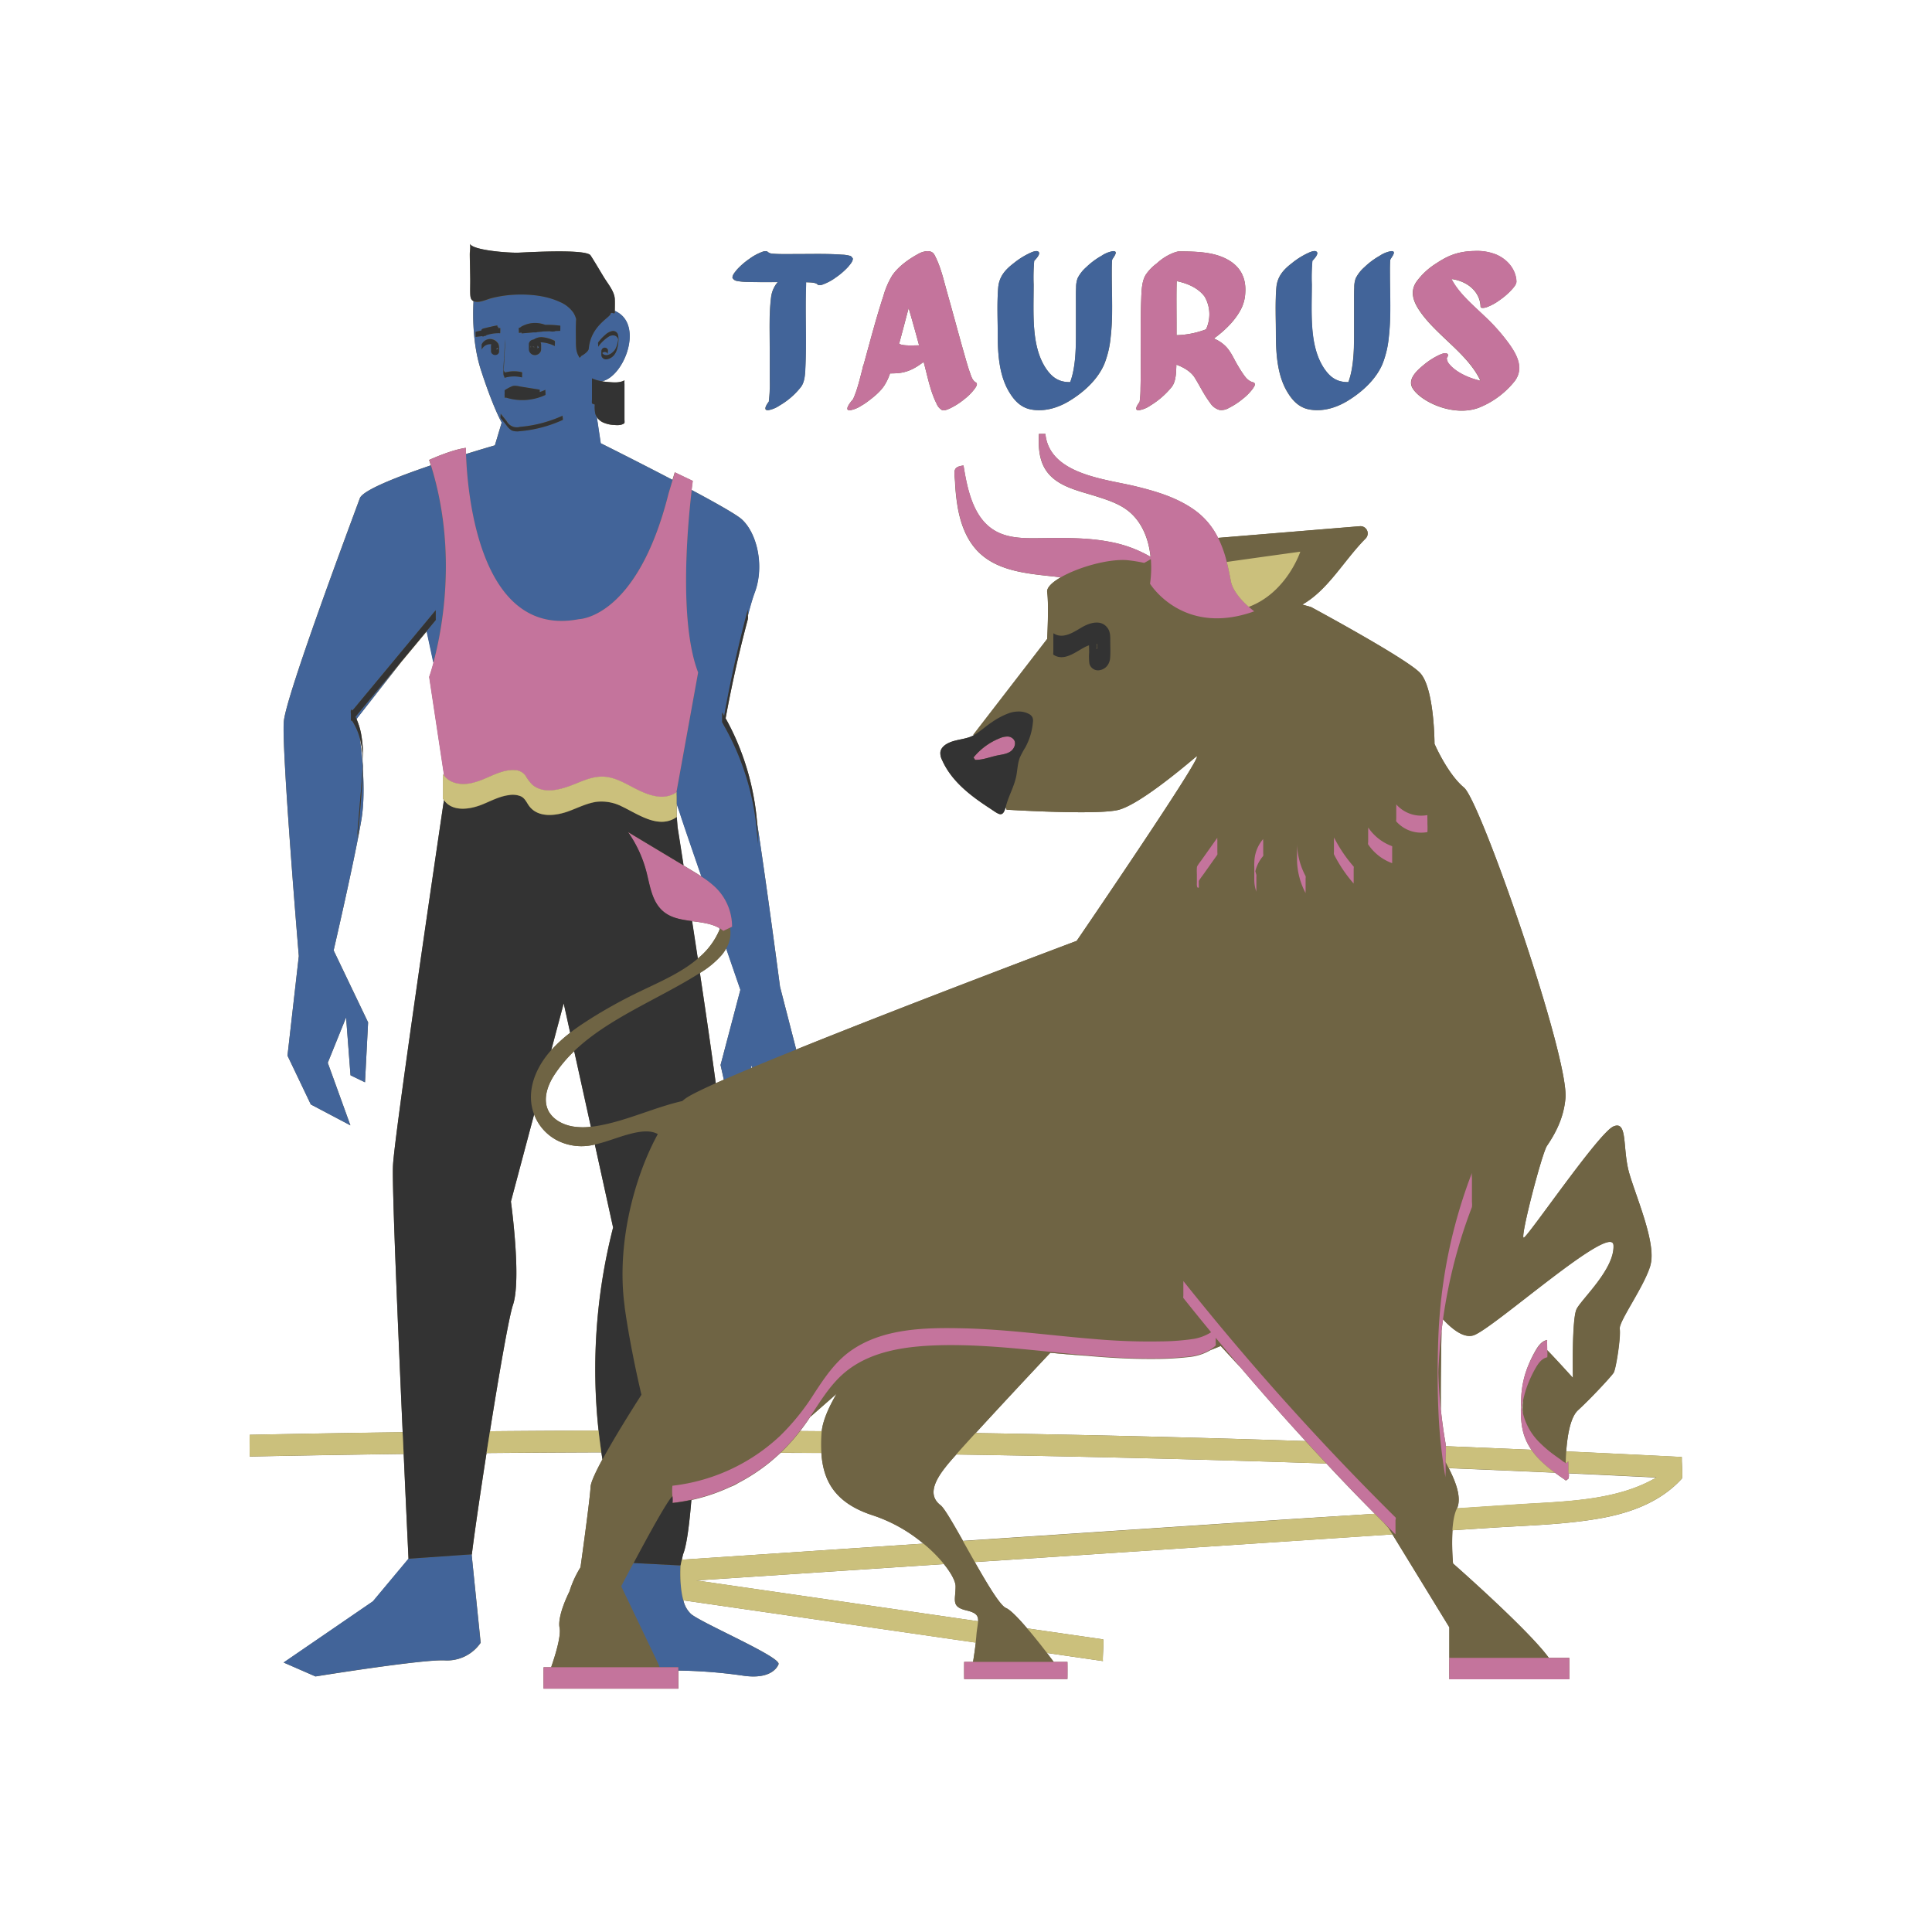
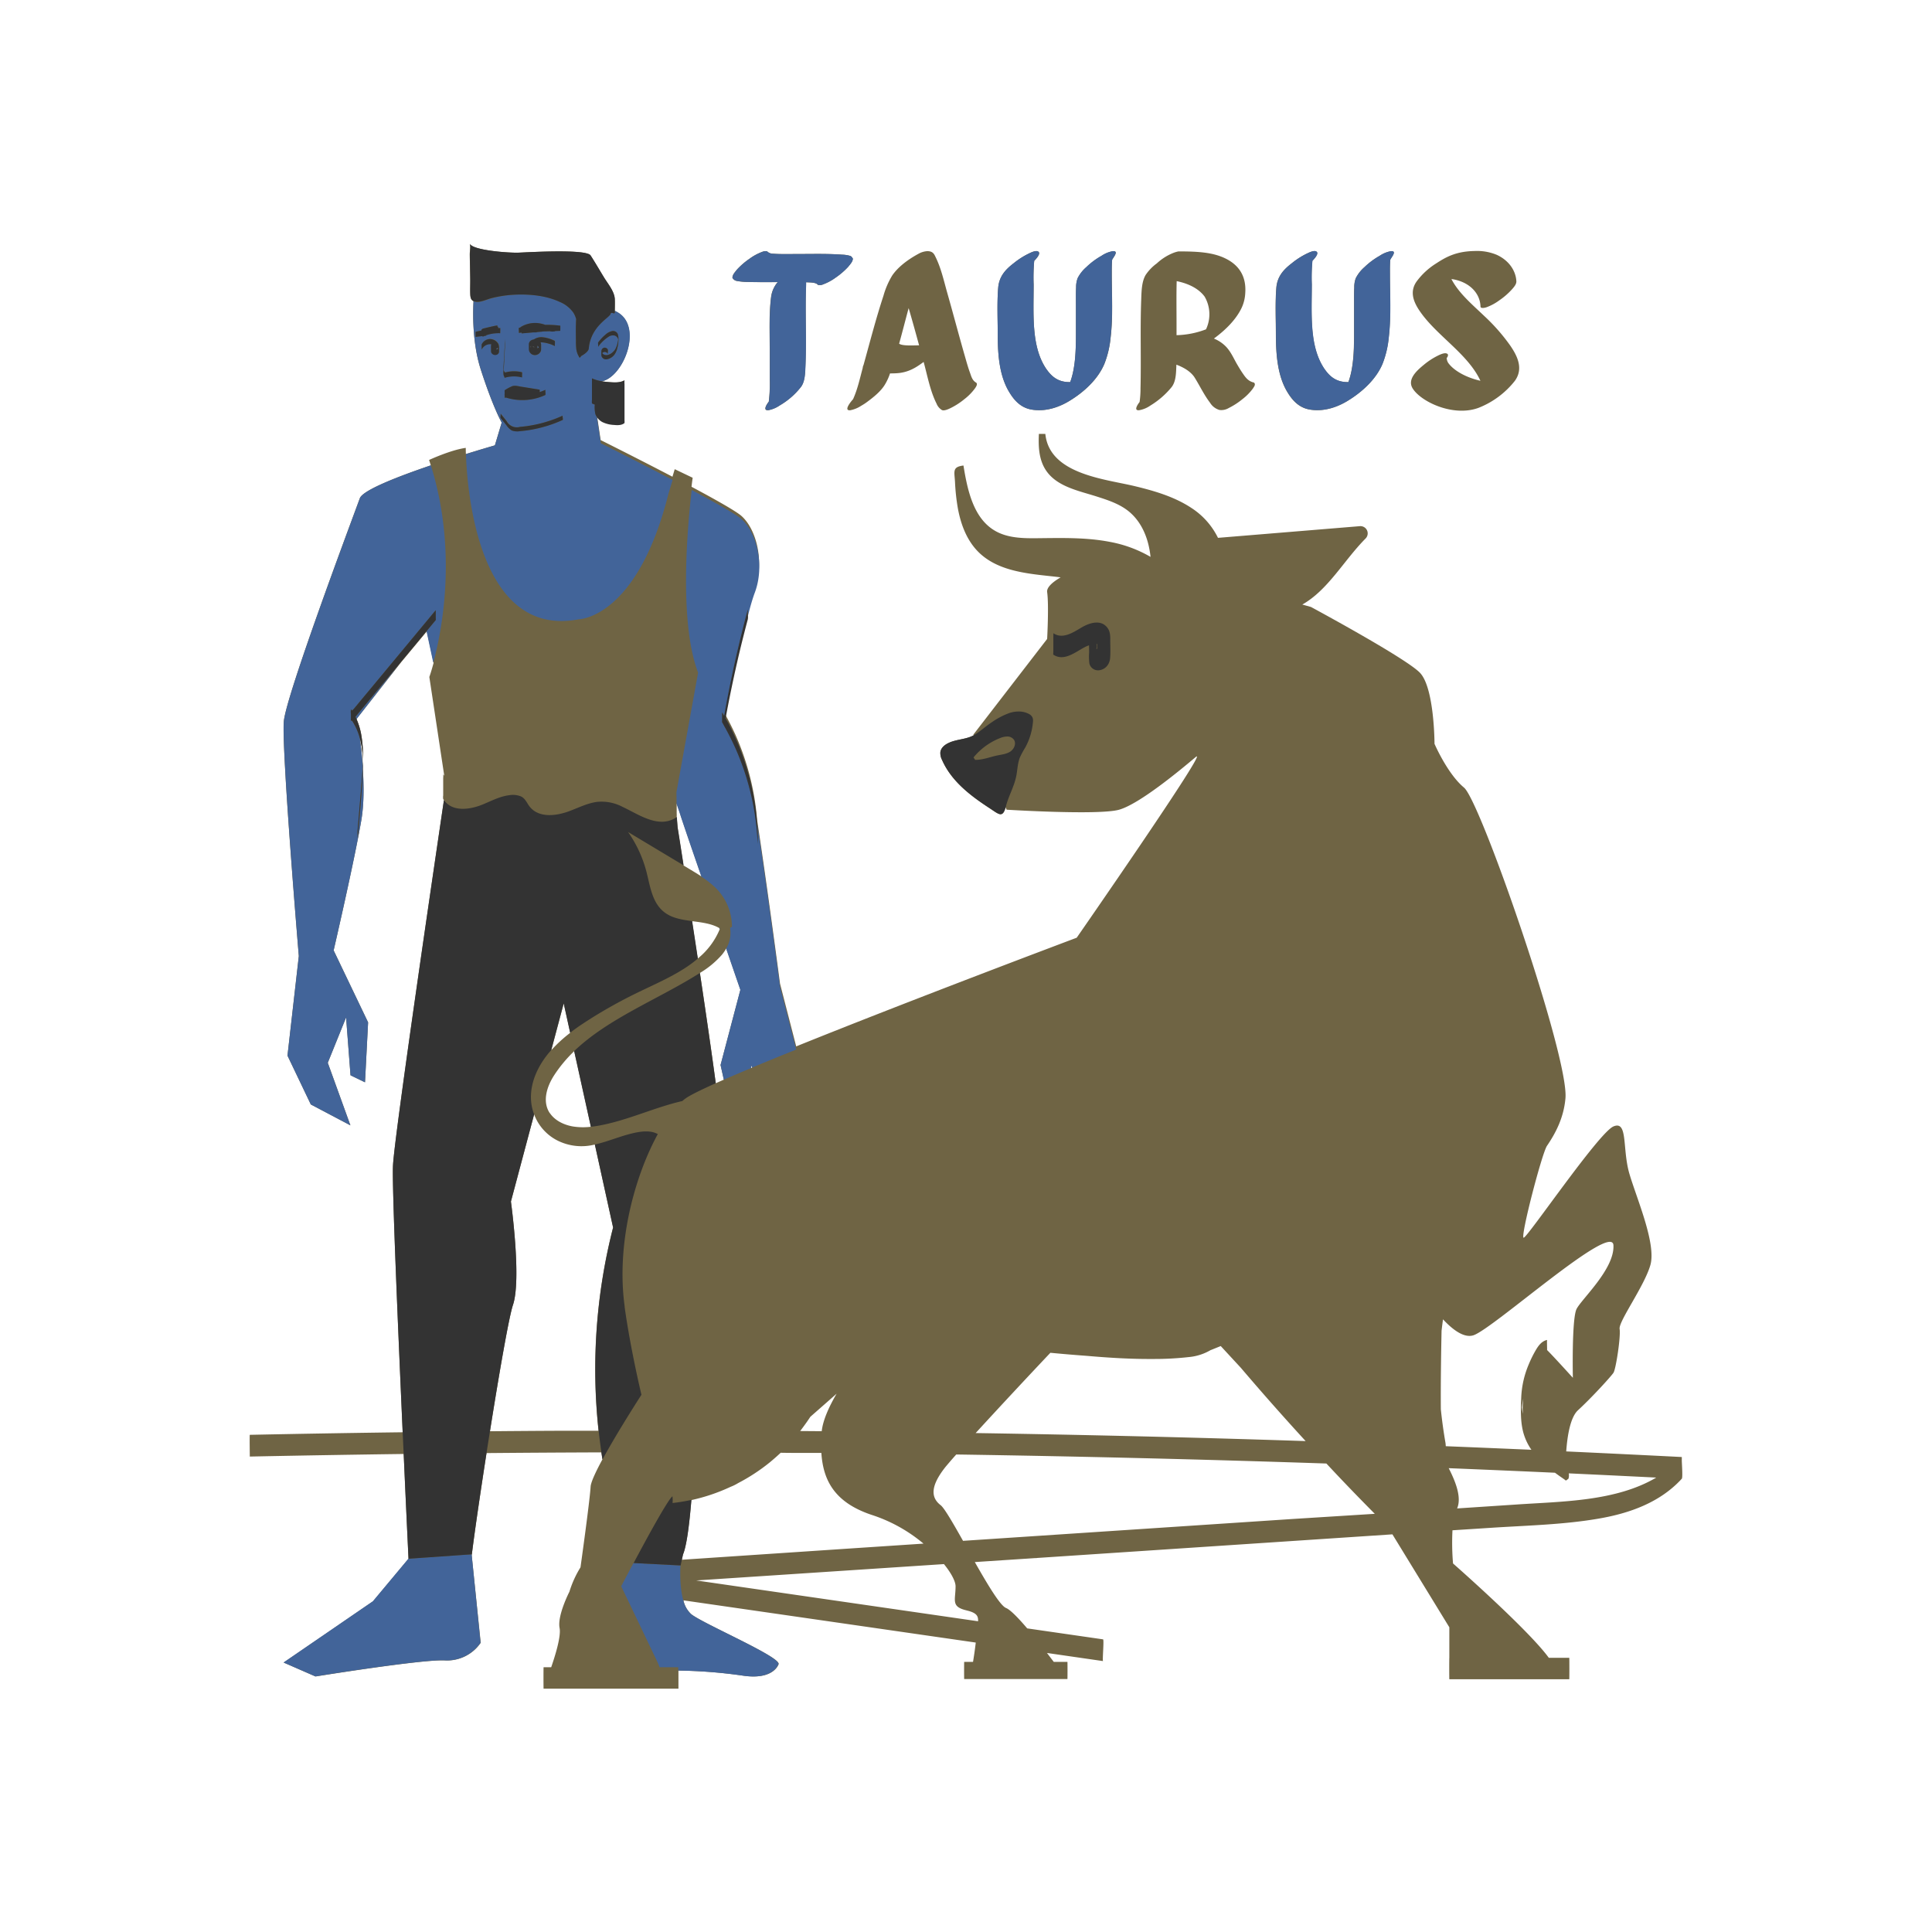
<svg xmlns="http://www.w3.org/2000/svg" id="Layer_1" data-name="Layer 1" viewBox="0 0 800 800">
  <defs>
    <style>.cls-1{fill:none;}.cls-2{clip-path:url(#clip-path);}.cls-3{fill:#6f6444;}.cls-4{fill:#426499;}.cls-5{clip-path:url(#clip-path-2);}.cls-6{fill:#c4749c;}.cls-7{clip-path:url(#clip-path-3);}.cls-8{fill:#333;}.cls-9{clip-path:url(#clip-path-4);}.cls-10{fill:#cbc07c;}</style>
    <clipPath id="clip-path">
      <rect class="cls-1" x="103.24" y="100" width="593.51" height="600" />
    </clipPath>
    <clipPath id="clip-path-2">
-       <rect class="cls-1" x="177.59" y="103.83" width="473.51" height="596.17" />
-     </clipPath>
+       </clipPath>
    <clipPath id="clip-path-3">
      <rect class="cls-1" x="145.16" y="100" width="315.68" height="548.7" />
    </clipPath>
    <clipPath id="clip-path-4">
-       <rect class="cls-1" x="103.24" y="227.08" width="593.51" height="462.7" />
-     </clipPath>
+       </clipPath>
  </defs>
  <g class="cls-2">
-     <path class="cls-3" d="M413.16,139.16c0-6.71-.36-13.53.18-20.08.41-4.54,2.88-7.38,6.31-10a32.5,32.5,0,0,1,6.43-4.12c.65-.3,2.68-1.37,3.73-.85,1.52.78-1,3.31-1.56,3.91a77.19,77.19,0,0,0-.24,9.77c0,12.56-1.06,25.61,5.15,34.86,1.7,2.39,4.32,5.74,10,5.58,2.1-5.66,2.37-12.9,2.37-19.5,0-4.26,0-8.53,0-12.79,0-2.3-.05-4.6.07-6.89a10.77,10.77,0,0,1,.63-3.83,15.06,15.06,0,0,1,3.59-4.58,30.49,30.49,0,0,1,6.29-4.69,12.11,12.11,0,0,1,4.63-1.92c2.95-.28-.17,3-.22,3.61-.18,1.9-.15,3.82-.15,5.73,0,8.92.56,17.63-.46,26.24a40.43,40.43,0,0,1-2.55,10.94c-2.54,6.14-8,11.51-14.53,15.46-3.43,2.09-9.27,4.72-15.79,3.56-4.86-.87-7.51-4.53-9.18-7.31C414,155.87,413.16,147.48,413.16,139.16ZM533,162.26c1.67,2.78,4.33,6.44,9.18,7.31,6.52,1.16,12.37-1.47,15.8-3.56,6.49-3.95,12-9.32,14.52-15.46a40.43,40.43,0,0,0,2.55-10.94c1-8.61.47-17.32.47-26.24,0-1.91,0-3.83.14-5.73,0-.57,3.17-3.89.22-3.61a12.18,12.18,0,0,0-4.63,1.92,30.77,30.77,0,0,0-6.29,4.69,15.21,15.21,0,0,0-3.59,4.58,10.54,10.54,0,0,0-.62,3.83c-.12,2.29-.08,4.59-.08,6.89,0,4.26,0,8.53,0,12.79,0,6.6-.26,13.84-2.36,19.5-5.69.16-8.32-3.19-10-5.58-6.2-9.25-5.18-22.3-5.15-34.86a75.35,75.35,0,0,1,.25-9.77c.54-.6,3.07-3.13,1.54-3.91-1-.52-3.06.55-3.71.85a31.65,31.65,0,0,0-6.43,4.12c-3.43,2.62-5.91,5.46-6.32,10-.53,6.55-.19,13.37-.18,20.08C528.35,147.48,529.17,155.87,533,162.26Zm-228-45.93a25.45,25.45,0,0,0,4.65.43c4.12.12,8.24.09,12.36.07a11.77,11.77,0,0,0-2.75,6.31c-.85,6.74-.57,14-.54,21.07,0,4.35,0,8.69,0,13a59.62,59.62,0,0,1-.4,9.12c-.45.56-2.83,3.77-.18,3.53a12,12,0,0,0,4.63-1.93,30.67,30.67,0,0,0,8.82-7.64c1.44-1.88,1.71-4.63,1.83-7.19.61-11.68-.12-23.58.34-35.21,0-.32,0-.66,0-1,2.08.08,4.14.08,4.88,1.07a3.13,3.13,0,0,0,2.15-.19,21.09,21.09,0,0,0,5.28-2.86,30,30,0,0,0,5.2-4.51c.76-1,1.8-2,1.85-3.31-.26-.39-.44-.87-1-1.11a13.09,13.09,0,0,0-3.53-.54c-5.95-.45-12.48-.26-18.85-.26-3.26,0-6.69.1-9.76-.14a3.44,3.44,0,0,1-2.1-.75c-.36-.5-1.64-.28-2.28,0a21.43,21.43,0,0,0-5.28,2.87,29.92,29.92,0,0,0-5.2,4.5c-.75,1-1.8,2-1.85,3.32A2.46,2.46,0,0,0,305.06,116.33Zm294.1,30.08c-1-.51-3.08.54-3.71.85a29.41,29.41,0,0,0-5.68,3.69c-2.71,2.22-7.21,6-4.74,9.92,3.45,5.52,16.8,11.87,27.28,8a35.9,35.9,0,0,0,15-11.14c3.7-5.1,1.06-10.37-2-14.79a78.88,78.88,0,0,0-10.55-12c-5.11-4.89-10.61-9.46-13.7-15.38l.66.08c6.88,1.21,11.2,5.8,11.38,11.25,0,1,1.8.57,2.52.33a21.09,21.09,0,0,0,5.28-2.86,29.54,29.54,0,0,0,5.2-4.51c.88-1,1.89-2.16,1.85-3.32-.15-4.07-2.76-8.54-8.09-11a21.26,21.26,0,0,0-9.25-1.59c-7.87.13-12.07,2.66-16.12,5.3a29.32,29.32,0,0,0-7.89,7.38c-2.68,3.86-1.52,7.76.9,11.52,6.85,10.56,20.25,18.08,25.57,29.53-5.81-1.31-11-4.13-13.35-7.43a4,4,0,0,1-.61-2C599.51,147.7,599.92,146.79,599.16,146.41ZM471.88,166.46a38.53,38.53,0,0,0,.38-5.68c.3-12.22-.17-24.51.29-36.66.12-3.61.21-7.54,1.84-10.27a18.9,18.9,0,0,1,4.64-4.8,21.84,21.84,0,0,1,6.86-4.34,12.36,12.36,0,0,1,2.09-.61c8.18,0,14.22.4,19.38,2.89,6.2,3,8.74,8,8.27,14.42a16.29,16.29,0,0,1-1.53,6.14c-2.28,4.71-6.41,8.94-11.45,12.64a14.67,14.67,0,0,1,5.1,3.45c1.94,2.09,3,4.57,4.33,6.92.82,1.4,1.65,2.81,2.61,4.19s2.12,3.14,4.53,3.65c.91.79,0,1.78-.42,2.49a22.22,22.22,0,0,1-4.31,4.37,29.6,29.6,0,0,1-5.67,3.68,6,6,0,0,1-3.87.82,6.81,6.81,0,0,1-3.9-3c-2.59-3.41-4.25-7.07-6.55-10.7-1.58-2.22-4.15-3.85-7.38-5.06-.14,3.35-.11,6.91-2,9.32a34.46,34.46,0,0,1-8.77,7.61,11.55,11.55,0,0,1-4.64,1.93C469.09,170.14,471.44,167,471.88,166.46ZM487.18,134c0,1.59,0,3.2,0,4.79a36.46,36.46,0,0,0,12.2-2.42,14.58,14.58,0,0,0-.57-13.55c-2.21-3-6.09-5.29-11.57-6.41C487.08,122.31,487.18,128.18,487.18,134ZM353.23,165.31c1.89-4.15,2.81-8.57,4-12.95a3.27,3.27,0,0,1,.34-1.22c2.68-9.62,5.15-19.27,8.26-28.7a33.77,33.77,0,0,1,3.6-8.34c2.39-3.53,6.45-6.6,10.87-9A8.54,8.54,0,0,1,383.9,104l.12,0c2.37,0,2.85,1.35,3.39,2.45,2.3,4.64,3.43,9.89,4.85,14.89,2.52,8.85,4.84,17.71,7.39,26.54.63,2.21,1.25,4.44,2.06,6.62.49,1.38.9,3,2.39,3.88,1,.56-.09,2-.43,2.5a22.15,22.15,0,0,1-4.3,4.37,29.21,29.21,0,0,1-5.66,3.68c-.59.29-2.73,1.38-3.71.84a5.39,5.39,0,0,1-2.18-2.61c-2.69-5.34-3.77-11.52-5.36-17.29-2.73,2-6.07,4.41-11.24,4.68-.89.06-1.79.07-2.68.07a22.58,22.58,0,0,1-2.21,4.78c-1.69,2.7-4.52,5-7.33,7.07a21.34,21.34,0,0,1-2.31,1.5,12.73,12.73,0,0,1-4.63,1.91C349,170.16,352.73,165.83,353.23,165.31Zm19.08-23c1.36,1,5.7.69,8.18.69h.09c-1.4-5.15-2.83-10.29-4.33-15.42C374.92,132.5,373.67,137.42,372.31,142.33Zm324.09,470c-8.93,9.77-21.47,14.27-34.22,16.48-14.87,2.59-30.2,2.87-45.23,3.87l-15.51,1a101.38,101.38,0,0,0,.23,13.74s31.15,27.35,39.66,39.06h8.47c.06,0,.06,8.87,0,8.87H600.14c-.06,0-.06-8.87,0-8.87V673.83l-23.57-38.49L431.27,645l-27.62,1.82c5.29,9.32,10.52,18.05,12.91,19,1.82.74,5.2,4.25,8.78,8.46l31.41,4.54c.49.07-.36,9,0,9l-23.21-3.36c1,1.36,2,2.62,2.8,3.69H442c.05,0,.05,7.1,0,7.1H399.25c-.05,0-.05-7.1,0-7.1h3.66c.36-2.19.8-5.1,1.13-8L283,662.67a11,11,0,0,0,3.23,5.73c5.13,4.05,36.64,17.49,36.21,20.63,0,0-1.9,6.82-14.94,4.78a204.81,204.81,0,0,0-26.57-2.07c0,2.49,0,7.51,0,7.51H225.09c-.06,0-.06-8.89,0-8.89h3.15c1.73-5,4.14-12.86,3.47-16.26-1-5.18,4.07-15,4.07-15A42.91,42.91,0,0,1,240.37,649s3.82-27.19,4.19-33.4c.12-1.91,2.14-6.22,4.89-11.29-.16-1-.3-1.93-.46-2.91q-23.76.08-47.53.29c-2.63,16.94-5,33.13-6.13,42.36l3.73,36.2a16.84,16.84,0,0,1-15,7.29c-9.64-.42-53.39,6.66-53.39,6.66l-13.19-5.76,37-25.36,14.69-17.6c-.34-7.1-1.12-23.55-2-43.42q-31.87.42-63.73,1.07s-.13-9,0-9q31.67-.65,63.31-1.06c-2-45.13-4.47-102.3-4-110.57.63-12.33,17.21-124.93,21.09-151.18-.11-.16-.21-.29-.32-.46a4.47,4.47,0,0,1,0-1.51c0-1.2,0-2.41,0-3.61s0-2.42,0-3.62a7.27,7.27,0,0,0,0-1.5c.14.22.29.41.44.61l-6.18-40.91s.76-2.1,1.77-5.86l-2.8-13.05c-1.6,1.91-3.18,3.83-4.78,5.76l-5.83,7L147.7,297.61s0,.18.09.5a29,29,0,0,1,1.7,5.58,50.13,50.13,0,0,1,.81,9.71c0,1.72,0,3.43-.05,5.16.45,7,.47,14.67-.65,21.14-2.91,17-11.45,53.83-11.45,53.83l14.27,29.8-1.28,24.82-6-2.91-1.83-23.95-7.59,18.78,9.37,25.9-16.39-8.65-9.66-20.22,4.68-41.22s-7.26-86.45-6.19-97.29,26.38-78.48,31.46-92.27c1.22-3.34,15.55-8.92,29.39-13.63-.23-.74-.45-1.48-.7-2.23,0,0,9-4.18,15.18-5,0,0,0,.92.05,2.55,7-2.18,12-3.61,12-3.61l2.82-9.43s-3.6-6.25-8.67-22c-3.14-9.78-3.38-20.86-3-28.25-1.13-.58-1.25-1.69-1.31-2.86-.08-1.89,0-3.81,0-5.71s-.25-9.49-.25-10.79.43-3.35,0-4.48c1,2.81,16.21,3.91,20.25,3.75s28-1.6,29.75,1.15c1.88,2.93,3.62,6,5.44,8.91,1.61,2.64,4.33,5.77,4.58,9v0a.22.22,0,0,1,0,.08c.1,1.63.05,3.3,0,4.95a13.43,13.43,0,0,1,1.52.81c10.08,6.37,2,26.6-6.88,28.37.93.16,1.88.27,2.82.34,2.16.16,4.64.39,6.59-.75a11.73,11.73,0,0,0,0,1.53c0,1.22,0,2.46,0,3.68s0,2.45,0,3.68c0-.14,0,1,0,1.37v3c0,1,0,2.1,0,3.14a6.61,6.61,0,0,1,0,1.3c-1.25,1-2.91.92-4.42.78a12.3,12.3,0,0,1-4.77-1.2,6.3,6.3,0,0,1-2.29-2.12l1.63,10.88s14.92,7.43,29.73,15.17l.94-3.12,7.43,3.55s-.2,1.35-.48,3.73c9.79,5.22,18.26,10,20.59,12,6.35,5.53,9.72,19.19,5.58,30.38-.82,2.2-1.79,5.56-2.84,9.54a5.73,5.73,0,0,1,0,1.61c-.87,3.23-1.69,6.46-2.5,9.69q-3.82,15.57-6.71,31.36c1.43,2.59,2.76,5.25,4,7.95a107.77,107.77,0,0,1,9.06,35.55c4,26,9.47,67.65,9.47,67.65l6.7,26c48.11-19.44,116.15-45,116.15-45S501.6,308,495.11,313.48s-23.29,19.42-31.7,21.8-46.59,0-46.59,0l-.42-.95c-1.27,4.55-2.86,2.79-6.64.32-7.82-5.11-15.79-11.11-19.69-20a6.08,6.08,0,0,1-.69-3.11c.22-2,2-3.3,3.8-4.07,3.13-1.37,7-1.33,10-3l0,0-.13-.29,30.55-39.61s.77-14,0-19.41c-.25-1.84,2-4,5.59-6.09-1.41-.18-2.82-.35-4.2-.49-10.43-1.12-21.72-2.33-29.4-9.58-5.08-4.81-7.63-11.49-8.92-18.29a85.83,85.83,0,0,1-1.22-11.1c-.24-4.39-1.23-6.27,3.5-6.85,1.64,10.21,4.12,21.72,12.9,26.93,5.27,3.14,11.7,3.24,17.8,3.17,9.95-.1,20-.38,29.76,1.49a52.2,52.2,0,0,1,17,6.24c-.78-7.55-3.65-14.73-9.51-19.23-3.73-2.84-8.26-4.32-12.7-5.74-8.59-2.76-19.4-4.54-22.85-14.41-1.29-3.66-1.35-7.65-1.17-11.54h2.67c1.69,16.68,24.5,18.64,36.89,21.6,8.31,2,16.68,4.43,23.81,9.2a30.93,30.93,0,0,1,10.79,12.24l58.79-4.84a3,3,0,0,1,2.33,5.11c-9,9.07-15.49,21.27-26.2,27.35l3.58,1s39,21,45.07,27.19S594,308,594,308s5.34,12.42,12.22,18.13,43.54,111.57,42,128.65c-.71,7.92-3.88,14.15-7.68,19.73l0,0c-2.17,3.41-11.14,38-9.62,38s31.07-43.5,37.18-46.08,3.56,9.31,6.62,19.67,11.2,29,8.65,37.79-13.23,23.31-12.72,26.41-1.53,16.57-2.54,18.12S659,578.83,653.36,584c-3.19,3-4.38,10.78-4.82,17q23.93,1.11,47.86,2.32V605C696.51,607.49,696.79,611.88,696.4,612.31ZM149,305.58c.44,3.27.91,7.28,1.22,11.62,0-.1,0-.2,0-.3q0-1,.06-2l0-.73A39.11,39.11,0,0,0,149,305.58Zm79.28,129.28a58.65,58.65,0,0,1,7.85-7.21l-2.68-12.18Zm-.59,26.05c2,3,5.7,4.87,9.52,5.53a26.84,26.84,0,0,0,7.49.13l-6.91-31.33a56.57,56.57,0,0,0-8.22,9.84C226.39,449.91,224.47,456.12,227.64,460.91Zm26.2,47.43-7.57-34.42A22.24,22.24,0,0,1,231,472.35a19.88,19.88,0,0,1-9.83-10.91l-9.61,36.09s4.46,32.12.85,42.81c-1.67,4.94-5.71,28.26-9.53,52.31q15.23-.14,30.46-.21l14.5,0A236.64,236.64,0,0,1,253.84,508.34ZM404,593.4q30.48.48,61,1.19,37.82.88,75.63,2.13-13.7-14.93-26.83-30.35l-8.32-9-3.83,1.55a2.81,2.81,0,0,1-.31.1,21.63,21.63,0,0,1-9.05,2.91,126.12,126.12,0,0,1-14.93.79c-9.2.07-18.4-.51-27.58-1.31-5-.36-10-.79-14.84-1.25C426.37,569.21,413.6,582.9,404,593.4Zm-72.66-.84,8.92.07c.5-4.56,2.94-10,6.16-15.53-3.5,3.09-7.2,6.33-10.85,9.54-.48.7-.94,1.4-1.42,2.09C333.24,590,332.31,591.31,331.33,592.56ZM311,442.24l.45-.2-.35-.9Zm-12.18-46.77a38,38,0,0,1-9,7.41c2.45,16.33,4.87,33,6.57,45.66l3.34-1.48L298.37,441l8.24-31.19s-2.49-7.21-5.88-17.09A18.62,18.62,0,0,1,298.83,395.47Zm-1-11.19c-3.21-1.86-7.25-2.32-11.28-2.85.76,5,1.56,10.2,2.36,15.5A30.64,30.64,0,0,0,298,384.84C298,384.65,297.89,384.47,297.83,384.28ZM283,358.35l3.22,1.94c1.44.87,2.88,1.75,4.28,2.66-4.66-13.54-8.54-24.89-8.71-25.52-.08-.29-.68-2.06-1.59-4.72v.5c0,1.2,0,2.41,0,3.61a11.39,11.39,0,0,1,0,1.43l.34,4.3S281.5,348.72,283,358.35Zm66.66,283,32.74-2.17a63.94,63.94,0,0,0-20.83-11.69c-15.76-5.06-20.71-14.24-21.46-25.86l-5.14,0c-3.9,0-7.8,0-11.7-.07q-2.14,2-4.44,3.91a77.88,77.88,0,0,1-13.21,8.66,18,18,0,0,1-3.05,1.51,77,77,0,0,1-16.31,5.52c-.9,10.87-2,19.09-3.46,22.53l-.48,2.17Zm50.61,25.49c-6.62-1.55-4.59-4.15-4.59-10,0-2-1.74-5.39-4.81-9.18L288.3,654.43l4.21.61L405,671.33C405.12,669.05,404.3,667.8,400.27,666.85Zm169-40c-3.87-3.91-7.73-7.85-11.54-11.83q-4.28-4.46-8.5-9-76.62-2.58-153.26-3.74c-2,2.21-3.48,4-4.34,5-6.62,8.28-6.11,12.93-2.12,16,1.53,1.19,5.12,7.42,9.26,14.76l136.6-9.06Zm29.42-28q17.72.72,35.43,1.48a23.42,23.42,0,0,1-3.31-7c-1.33-4.83-1.1-10.19-.88-15.14A39.2,39.2,0,0,1,633,565a48.06,48.06,0,0,1,3.1-6.22c1.07-1.77,2.39-3.48,4.52-3.94-.1,0,0,3.28,0,3.55,0,.08,0,.31,0,.64,3,3,10.67,11.49,10.67,11.49s-.52-24.33,1.52-28.47,15.79-16.57,15.28-26.41-49.9,34.69-58,37.28c-3.94,1.25-8.69-2.44-12.57-6.61-.22,1.58-.42,3.15-.6,4.72-.17,8.13-.39,21.32-.3,32.53.49,4.71,1.13,9.38,1.94,14C598.61,598,598.64,598.43,598.67,598.83Zm32.16-20c-.2.81-.37,1.62-.5,2.44-.09.5-.14,1-.2,1.48a19,19,0,0,0,.32,2.1c0,.16.08.32.12.47A28.72,28.72,0,0,1,630.83,578.81Zm55.08,33q-18.17-.91-36.33-1.75a4.9,4.9,0,0,1-.12,2.18c-.15.11-.88.76-1.06.76s-.48-.33-.58-.39c-.52-.36-1-.71-1.55-1.08-.81-.56-1.62-1.15-2.41-1.73q-22-1-44-1.89c2.54,5,5.53,11.88,3.48,16.67l24.25-1.6C646.55,621.69,669,621.82,685.91,611.78Z" />
+     <path class="cls-3" d="M413.16,139.16c0-6.71-.36-13.53.18-20.08.41-4.54,2.88-7.38,6.31-10a32.5,32.5,0,0,1,6.43-4.12c.65-.3,2.68-1.37,3.73-.85,1.52.78-1,3.31-1.56,3.91a77.19,77.19,0,0,0-.24,9.77c0,12.56-1.06,25.61,5.15,34.86,1.7,2.39,4.32,5.74,10,5.58,2.1-5.66,2.37-12.9,2.37-19.5,0-4.26,0-8.53,0-12.79,0-2.3-.05-4.6.07-6.89a10.77,10.77,0,0,1,.63-3.83,15.06,15.06,0,0,1,3.59-4.58,30.49,30.49,0,0,1,6.29-4.69,12.11,12.11,0,0,1,4.63-1.92c2.95-.28-.17,3-.22,3.61-.18,1.9-.15,3.82-.15,5.73,0,8.92.56,17.63-.46,26.24a40.43,40.43,0,0,1-2.55,10.94c-2.54,6.14-8,11.51-14.53,15.46-3.43,2.09-9.27,4.72-15.79,3.56-4.86-.87-7.51-4.53-9.18-7.31C414,155.87,413.16,147.48,413.16,139.16ZM533,162.26c1.67,2.78,4.33,6.44,9.18,7.31,6.52,1.16,12.37-1.47,15.8-3.56,6.49-3.95,12-9.32,14.52-15.46a40.43,40.43,0,0,0,2.55-10.94c1-8.61.47-17.32.47-26.24,0-1.91,0-3.83.14-5.73,0-.57,3.17-3.89.22-3.61a12.18,12.18,0,0,0-4.63,1.92,30.77,30.77,0,0,0-6.29,4.69,15.21,15.21,0,0,0-3.59,4.58,10.54,10.54,0,0,0-.62,3.83c-.12,2.29-.08,4.59-.08,6.89,0,4.26,0,8.53,0,12.79,0,6.6-.26,13.84-2.36,19.5-5.69.16-8.32-3.19-10-5.58-6.2-9.25-5.18-22.3-5.15-34.86a75.35,75.35,0,0,1,.25-9.77c.54-.6,3.07-3.13,1.54-3.91-1-.52-3.06.55-3.71.85a31.65,31.65,0,0,0-6.43,4.12c-3.43,2.62-5.91,5.46-6.32,10-.53,6.55-.19,13.37-.18,20.08C528.35,147.48,529.17,155.87,533,162.26Zm-228-45.93a25.45,25.45,0,0,0,4.65.43c4.12.12,8.24.09,12.36.07a11.77,11.77,0,0,0-2.75,6.31c-.85,6.74-.57,14-.54,21.07,0,4.35,0,8.69,0,13a59.62,59.62,0,0,1-.4,9.12c-.45.56-2.83,3.77-.18,3.53a12,12,0,0,0,4.63-1.93,30.67,30.67,0,0,0,8.82-7.64c1.44-1.88,1.71-4.63,1.83-7.19.61-11.68-.12-23.58.34-35.21,0-.32,0-.66,0-1,2.08.08,4.14.08,4.88,1.07a3.13,3.13,0,0,0,2.15-.19,21.09,21.09,0,0,0,5.28-2.86,30,30,0,0,0,5.2-4.51c.76-1,1.8-2,1.85-3.31-.26-.39-.44-.87-1-1.11a13.09,13.09,0,0,0-3.53-.54c-5.95-.45-12.48-.26-18.85-.26-3.26,0-6.69.1-9.76-.14a3.44,3.44,0,0,1-2.1-.75c-.36-.5-1.64-.28-2.28,0a21.43,21.43,0,0,0-5.28,2.87,29.92,29.92,0,0,0-5.2,4.5c-.75,1-1.8,2-1.85,3.32A2.46,2.46,0,0,0,305.06,116.33Zm294.1,30.08c-1-.51-3.08.54-3.71.85a29.41,29.41,0,0,0-5.68,3.69c-2.71,2.22-7.21,6-4.74,9.92,3.45,5.52,16.8,11.87,27.28,8a35.9,35.9,0,0,0,15-11.14c3.7-5.1,1.06-10.37-2-14.79a78.88,78.88,0,0,0-10.55-12c-5.11-4.89-10.61-9.46-13.7-15.38l.66.08c6.88,1.21,11.2,5.8,11.38,11.25,0,1,1.8.57,2.52.33a21.09,21.09,0,0,0,5.28-2.86,29.54,29.54,0,0,0,5.2-4.51c.88-1,1.89-2.16,1.85-3.32-.15-4.07-2.76-8.54-8.09-11a21.26,21.26,0,0,0-9.25-1.59c-7.87.13-12.07,2.66-16.12,5.3a29.32,29.32,0,0,0-7.89,7.38c-2.68,3.86-1.52,7.76.9,11.52,6.85,10.56,20.25,18.08,25.57,29.53-5.81-1.31-11-4.13-13.35-7.43a4,4,0,0,1-.61-2C599.51,147.7,599.92,146.79,599.16,146.41ZM471.88,166.46a38.53,38.53,0,0,0,.38-5.68c.3-12.22-.17-24.51.29-36.66.12-3.61.21-7.54,1.84-10.27a18.9,18.9,0,0,1,4.64-4.8,21.84,21.84,0,0,1,6.86-4.34,12.36,12.36,0,0,1,2.09-.61c8.18,0,14.22.4,19.38,2.89,6.2,3,8.74,8,8.27,14.42a16.29,16.29,0,0,1-1.53,6.14c-2.28,4.71-6.41,8.94-11.45,12.64a14.67,14.67,0,0,1,5.1,3.45c1.94,2.09,3,4.57,4.33,6.92.82,1.4,1.65,2.81,2.61,4.19s2.12,3.14,4.53,3.65c.91.79,0,1.78-.42,2.49a22.22,22.22,0,0,1-4.31,4.37,29.6,29.6,0,0,1-5.67,3.68,6,6,0,0,1-3.87.82,6.81,6.81,0,0,1-3.9-3c-2.59-3.41-4.25-7.07-6.55-10.7-1.58-2.22-4.15-3.85-7.38-5.06-.14,3.35-.11,6.91-2,9.32a34.46,34.46,0,0,1-8.77,7.61,11.55,11.55,0,0,1-4.64,1.93C469.09,170.14,471.44,167,471.88,166.46ZM487.18,134c0,1.59,0,3.2,0,4.79a36.46,36.46,0,0,0,12.2-2.42,14.58,14.58,0,0,0-.57-13.55c-2.21-3-6.09-5.29-11.57-6.41C487.08,122.31,487.18,128.18,487.18,134ZM353.23,165.31c1.89-4.15,2.81-8.57,4-12.95a3.27,3.27,0,0,1,.34-1.22c2.68-9.62,5.15-19.27,8.26-28.7a33.77,33.77,0,0,1,3.6-8.34c2.39-3.53,6.45-6.6,10.87-9A8.54,8.54,0,0,1,383.9,104l.12,0c2.37,0,2.85,1.35,3.39,2.45,2.3,4.64,3.43,9.89,4.85,14.89,2.52,8.85,4.84,17.71,7.39,26.54.63,2.21,1.25,4.44,2.06,6.62.49,1.38.9,3,2.39,3.88,1,.56-.09,2-.43,2.5a22.15,22.15,0,0,1-4.3,4.37,29.21,29.21,0,0,1-5.66,3.68c-.59.29-2.73,1.38-3.71.84a5.39,5.39,0,0,1-2.18-2.61c-2.69-5.34-3.77-11.52-5.36-17.29-2.73,2-6.07,4.41-11.24,4.68-.89.06-1.79.07-2.68.07a22.58,22.58,0,0,1-2.21,4.78c-1.69,2.7-4.52,5-7.33,7.07a21.34,21.34,0,0,1-2.31,1.5,12.73,12.73,0,0,1-4.63,1.91C349,170.16,352.73,165.83,353.23,165.31Zm19.08-23c1.36,1,5.7.69,8.18.69h.09c-1.4-5.15-2.83-10.29-4.33-15.42C374.92,132.5,373.67,137.42,372.31,142.33Zm324.09,470c-8.93,9.77-21.47,14.27-34.22,16.48-14.87,2.59-30.2,2.87-45.23,3.87l-15.51,1a101.38,101.38,0,0,0,.23,13.74s31.15,27.35,39.66,39.06h8.47c.06,0,.06,8.87,0,8.87H600.14c-.06,0-.06-8.87,0-8.87V673.83l-23.57-38.49L431.27,645l-27.62,1.82c5.29,9.32,10.52,18.05,12.91,19,1.82.74,5.2,4.25,8.78,8.46l31.41,4.54c.49.07-.36,9,0,9l-23.21-3.36c1,1.36,2,2.62,2.8,3.69H442c.05,0,.05,7.1,0,7.1H399.25c-.05,0-.05-7.1,0-7.1h3.66c.36-2.19.8-5.1,1.13-8L283,662.67a11,11,0,0,0,3.23,5.73c5.13,4.05,36.64,17.49,36.21,20.63,0,0-1.9,6.82-14.94,4.78a204.81,204.81,0,0,0-26.57-2.07c0,2.49,0,7.51,0,7.51H225.09c-.06,0-.06-8.89,0-8.89h3.15c1.73-5,4.14-12.86,3.47-16.26-1-5.18,4.07-15,4.07-15A42.91,42.91,0,0,1,240.37,649s3.82-27.19,4.19-33.4c.12-1.91,2.14-6.22,4.89-11.29-.16-1-.3-1.93-.46-2.91q-23.76.08-47.53.29c-2.63,16.94-5,33.13-6.13,42.36l3.73,36.2a16.84,16.84,0,0,1-15,7.29c-9.64-.42-53.39,6.66-53.39,6.66l-13.19-5.76,37-25.36,14.69-17.6c-.34-7.1-1.12-23.55-2-43.42q-31.87.42-63.73,1.07s-.13-9,0-9q31.67-.65,63.31-1.06c-2-45.13-4.47-102.3-4-110.57.63-12.33,17.21-124.93,21.09-151.18-.11-.16-.21-.29-.32-.46a4.47,4.47,0,0,1,0-1.51c0-1.2,0-2.41,0-3.61s0-2.42,0-3.62a7.27,7.27,0,0,0,0-1.5c.14.22.29.41.44.61l-6.18-40.91s.76-2.1,1.77-5.86l-2.8-13.05c-1.6,1.91-3.18,3.83-4.78,5.76l-5.83,7L147.7,297.61s0,.18.09.5a29,29,0,0,1,1.7,5.58,50.13,50.13,0,0,1,.81,9.71c0,1.72,0,3.43-.05,5.16.45,7,.47,14.67-.65,21.14-2.91,17-11.45,53.83-11.45,53.83l14.27,29.8-1.28,24.82-6-2.91-1.83-23.95-7.59,18.78,9.37,25.9-16.39-8.65-9.66-20.22,4.68-41.22s-7.26-86.45-6.19-97.29,26.38-78.48,31.46-92.27c1.22-3.34,15.55-8.92,29.39-13.63-.23-.74-.45-1.48-.7-2.23,0,0,9-4.18,15.18-5,0,0,0,.92.05,2.55,7-2.18,12-3.61,12-3.61l2.82-9.43s-3.6-6.25-8.67-22c-3.14-9.78-3.38-20.86-3-28.25-1.13-.58-1.25-1.69-1.31-2.86-.08-1.89,0-3.81,0-5.71s-.25-9.49-.25-10.79.43-3.35,0-4.48c1,2.81,16.21,3.91,20.25,3.75s28-1.6,29.75,1.15c1.88,2.93,3.62,6,5.44,8.91,1.61,2.64,4.33,5.77,4.58,9v0a.22.22,0,0,1,0,.08c.1,1.63.05,3.3,0,4.95a13.43,13.43,0,0,1,1.52.81c10.08,6.37,2,26.6-6.88,28.37.93.16,1.88.27,2.82.34,2.16.16,4.64.39,6.59-.75a11.73,11.73,0,0,0,0,1.53c0,1.22,0,2.46,0,3.68s0,2.45,0,3.68c0-.14,0,1,0,1.37v3c0,1,0,2.1,0,3.14c-1.25,1-2.91.92-4.42.78a12.3,12.3,0,0,1-4.77-1.2,6.3,6.3,0,0,1-2.29-2.12l1.63,10.88s14.92,7.43,29.73,15.17l.94-3.12,7.43,3.55s-.2,1.35-.48,3.73c9.79,5.22,18.26,10,20.59,12,6.35,5.53,9.72,19.19,5.58,30.38-.82,2.2-1.79,5.56-2.84,9.54a5.73,5.73,0,0,1,0,1.61c-.87,3.23-1.69,6.46-2.5,9.69q-3.82,15.57-6.71,31.36c1.43,2.59,2.76,5.25,4,7.95a107.77,107.77,0,0,1,9.06,35.55c4,26,9.47,67.65,9.47,67.65l6.7,26c48.11-19.44,116.15-45,116.15-45S501.6,308,495.11,313.48s-23.29,19.42-31.7,21.8-46.59,0-46.59,0l-.42-.95c-1.27,4.55-2.86,2.79-6.64.32-7.82-5.11-15.79-11.11-19.69-20a6.08,6.08,0,0,1-.69-3.11c.22-2,2-3.3,3.8-4.07,3.13-1.37,7-1.33,10-3l0,0-.13-.29,30.55-39.61s.77-14,0-19.41c-.25-1.84,2-4,5.59-6.09-1.41-.18-2.82-.35-4.2-.49-10.43-1.12-21.72-2.33-29.4-9.58-5.08-4.81-7.63-11.49-8.92-18.29a85.83,85.83,0,0,1-1.22-11.1c-.24-4.39-1.23-6.27,3.5-6.85,1.64,10.21,4.12,21.72,12.9,26.93,5.27,3.14,11.7,3.24,17.8,3.17,9.95-.1,20-.38,29.76,1.49a52.2,52.2,0,0,1,17,6.24c-.78-7.55-3.65-14.73-9.51-19.23-3.73-2.84-8.26-4.32-12.7-5.74-8.59-2.76-19.4-4.54-22.85-14.41-1.29-3.66-1.35-7.65-1.17-11.54h2.67c1.69,16.68,24.5,18.64,36.89,21.6,8.31,2,16.68,4.43,23.81,9.2a30.93,30.93,0,0,1,10.79,12.24l58.79-4.84a3,3,0,0,1,2.33,5.11c-9,9.07-15.49,21.27-26.2,27.35l3.58,1s39,21,45.07,27.19S594,308,594,308s5.34,12.42,12.22,18.13,43.54,111.57,42,128.65c-.71,7.92-3.88,14.15-7.68,19.73l0,0c-2.17,3.41-11.14,38-9.62,38s31.07-43.5,37.18-46.08,3.56,9.31,6.62,19.67,11.2,29,8.65,37.79-13.23,23.31-12.72,26.41-1.53,16.57-2.54,18.12S659,578.83,653.36,584c-3.19,3-4.38,10.78-4.82,17q23.93,1.11,47.86,2.32V605C696.51,607.49,696.79,611.88,696.4,612.31ZM149,305.58c.44,3.27.91,7.28,1.22,11.62,0-.1,0-.2,0-.3q0-1,.06-2l0-.73A39.11,39.11,0,0,0,149,305.58Zm79.28,129.28a58.65,58.65,0,0,1,7.85-7.21l-2.68-12.18Zm-.59,26.05c2,3,5.7,4.87,9.52,5.53a26.84,26.84,0,0,0,7.49.13l-6.91-31.33a56.57,56.57,0,0,0-8.22,9.84C226.39,449.91,224.47,456.12,227.64,460.91Zm26.2,47.43-7.57-34.42A22.24,22.24,0,0,1,231,472.35a19.88,19.88,0,0,1-9.83-10.91l-9.61,36.09s4.46,32.12.85,42.81c-1.67,4.94-5.71,28.26-9.53,52.31q15.23-.14,30.46-.21l14.5,0A236.64,236.64,0,0,1,253.84,508.34ZM404,593.4q30.48.48,61,1.19,37.82.88,75.63,2.13-13.7-14.93-26.83-30.35l-8.32-9-3.83,1.55a2.81,2.81,0,0,1-.31.1,21.63,21.63,0,0,1-9.05,2.91,126.12,126.12,0,0,1-14.93.79c-9.2.07-18.4-.51-27.58-1.31-5-.36-10-.79-14.84-1.25C426.37,569.21,413.6,582.9,404,593.4Zm-72.66-.84,8.92.07c.5-4.56,2.94-10,6.16-15.53-3.5,3.09-7.2,6.33-10.85,9.54-.48.7-.94,1.4-1.42,2.09C333.24,590,332.31,591.31,331.33,592.56ZM311,442.24l.45-.2-.35-.9Zm-12.18-46.77a38,38,0,0,1-9,7.41c2.45,16.33,4.87,33,6.57,45.66l3.34-1.48L298.37,441l8.24-31.19s-2.49-7.21-5.88-17.09A18.62,18.62,0,0,1,298.83,395.47Zm-1-11.19c-3.21-1.86-7.25-2.32-11.28-2.85.76,5,1.56,10.2,2.36,15.5A30.64,30.64,0,0,0,298,384.84C298,384.65,297.89,384.47,297.83,384.28ZM283,358.35l3.22,1.94c1.44.87,2.88,1.75,4.28,2.66-4.66-13.54-8.54-24.89-8.71-25.52-.08-.29-.68-2.06-1.59-4.72v.5c0,1.2,0,2.41,0,3.61a11.39,11.39,0,0,1,0,1.43l.34,4.3S281.5,348.72,283,358.35Zm66.66,283,32.74-2.17a63.94,63.94,0,0,0-20.83-11.69c-15.76-5.06-20.71-14.24-21.46-25.86l-5.14,0c-3.9,0-7.8,0-11.7-.07q-2.14,2-4.44,3.91a77.88,77.88,0,0,1-13.21,8.66,18,18,0,0,1-3.05,1.51,77,77,0,0,1-16.31,5.52c-.9,10.87-2,19.09-3.46,22.53l-.48,2.17Zm50.61,25.49c-6.62-1.55-4.59-4.15-4.59-10,0-2-1.74-5.39-4.81-9.18L288.3,654.43l4.21.61L405,671.33C405.12,669.05,404.3,667.8,400.27,666.85Zm169-40c-3.87-3.91-7.73-7.85-11.54-11.83q-4.28-4.46-8.5-9-76.62-2.58-153.26-3.74c-2,2.21-3.48,4-4.34,5-6.62,8.28-6.11,12.93-2.12,16,1.53,1.19,5.12,7.42,9.26,14.76l136.6-9.06Zm29.42-28q17.72.72,35.43,1.48a23.42,23.42,0,0,1-3.31-7c-1.33-4.83-1.1-10.19-.88-15.14A39.2,39.2,0,0,1,633,565a48.06,48.06,0,0,1,3.1-6.22c1.07-1.77,2.39-3.48,4.52-3.94-.1,0,0,3.28,0,3.55,0,.08,0,.31,0,.64,3,3,10.67,11.49,10.67,11.49s-.52-24.33,1.52-28.47,15.79-16.57,15.28-26.41-49.9,34.69-58,37.28c-3.94,1.25-8.69-2.44-12.57-6.61-.22,1.58-.42,3.15-.6,4.72-.17,8.13-.39,21.32-.3,32.53.49,4.71,1.13,9.38,1.94,14C598.61,598,598.64,598.43,598.67,598.83Zm32.16-20c-.2.81-.37,1.62-.5,2.44-.09.5-.14,1-.2,1.48a19,19,0,0,0,.32,2.1c0,.16.08.32.12.47A28.72,28.72,0,0,1,630.83,578.81Zm55.08,33q-18.17-.91-36.33-1.75a4.9,4.9,0,0,1-.12,2.18c-.15.11-.88.76-1.06.76s-.48-.33-.58-.39c-.52-.36-1-.71-1.55-1.08-.81-.56-1.62-1.15-2.41-1.73q-22-1-44-1.89c2.54,5,5.53,11.88,3.48,16.67l24.25-1.6C646.55,621.69,669,621.82,685.91,611.78Z" />
  </g>
-   <path class="cls-3" d="M454.27,266.61v2a2.7,2.7,0,0,1-.39-.08l.15-.19a5.26,5.26,0,0,0,0-1.3v-.45ZM595.8,563.79c-.09,1.59-.15,3.17-.2,4.76.08,2.62.19,5.23.37,7.84.17,2.4.39,4.8.64,7.19-.09-11.21.13-24.4.3-32.53C596.42,555.29,596,559.54,595.8,563.79Zm-290.18,50.3c-1,.52-2,1-3.05,1.51A18,18,0,0,0,305.62,614.09Zm197.83-57.82a4.63,4.63,0,0,1,0,1,12.66,12.66,0,0,1-2.14,1.68,2.81,2.81,0,0,0,.31-.1l3.83-1.55,8.32,9q-5.17-6.11-10.29-12.28C503.46,554.81,503.46,555.54,503.45,556.27Zm180-32.33c-2.54,8.8-13.23,23.31-12.72,26.41s-1.53,16.57-2.54,18.12S659,578.83,653.36,584c-3.19,3-4.38,10.78-4.82,17-.13,1.83-.19,3.51-.22,4.88a.53.53,0,0,1-.3-.24,7.85,7.85,0,0,1-1.56-1.07c-1-.73-2.08-1.47-3.09-2.22a50.77,50.77,0,0,1-5.75-4.9,25.54,25.54,0,0,1-7-12.12,28.72,28.72,0,0,1,.26-6.49,42.17,42.17,0,0,1,1.43-4.81,50,50,0,0,1,3.36-7.28c1.15-2,2.53-4.22,5-4.75a18.09,18.09,0,0,0,0-2.92c3,3,10.67,11.49,10.67,11.49s-.52-24.33,1.52-28.47,15.79-16.57,15.28-26.41-49.9,34.69-58,37.28c-3.94,1.25-8.69-2.44-12.57-6.61a214,214,0,0,1,4.8-24.18,209.09,209.09,0,0,1,7.19-22.39,8.65,8.65,0,0,0,0-2.08c0-1.68,0-3.36,0-5s0-3.35,0-5a7.69,7.69,0,0,1,0-2.08A211.44,211.44,0,0,0,597.66,531a216.7,216.7,0,0,0-2.09,23.18c-.37,10.48-.39,21,.11,31.51a212.07,212.07,0,0,0,2.87,26.11,12.81,12.81,0,0,1,.05-2.07c0-1.45,0-2.89,0-4.32.39.74.82,1.56,1.25,2.44,2.54,5,5.53,11.88,3.48,16.67a3.84,3.84,0,0,1-.14.36c-1,2.11-1.54,5.38-1.76,8.78a101.38,101.38,0,0,0,.23,13.74s31.15,27.35,39.66,39.06H600.14V673.83l-23.57-38.49-1.63-2.66-2-2.22c1.67,1.68,3.34,3.37,5,5a8.12,8.12,0,0,1,0-1c0-.84,0-1.67,0-2.51s0-1.68,0-2.52c0-.18.09-.92,0-1q-36.55-36.17-69.65-75.61Q499,541.73,490,530.45a6.67,6.67,0,0,1,0,1c0,.83,0,1.67,0,2.5s0,1.68,0,2.51c0,.22-.1.89,0,1q5.69,7.14,11.5,14.19a19.46,19.46,0,0,1-7.92,2.86,96.37,96.37,0,0,1-12.82.93,255.07,255.07,0,0,1-27.22-.94c-18.34-1.47-36.62-4.07-55.05-4.48-15.42-.34-32.93,0-46.08,9.23-6.53,4.55-10.95,11.19-15.26,17.75a95.31,95.31,0,0,1-14.11,17.53,78,78,0,0,1-44.61,20.68,21.68,21.68,0,0,0,0,4.24c-1.82,1.34-9.33,14.94-16.12,27.68-1.77,3.34-3.5,6.61-5.07,9.6l15.19,31.77.72,1.77H228.24c1.73-5,4.14-12.86,3.47-16.26-1-5.18,4.07-15,4.07-15A42.91,42.91,0,0,1,240.37,649s3.82-27.19,4.19-33.4c.12-1.91,2.14-6.22,4.89-11.29,6.21-11.46,16.12-26.77,16.12-26.77s-4.44-18.47-6.94-36.48c-3.61-26.08,4.21-54.14,13.71-71.44-2.8-1.6-6.5-1.21-9.76-.5-5.74,1.27-11,3.65-16.31,4.81A22.24,22.24,0,0,1,231,472.35a20.27,20.27,0,0,1-11.14-17.51c-.19-7,3.09-13.88,7.89-19.45.16-.18.33-.35.48-.53a58.65,58.65,0,0,1,7.85-7.21c2.92-2.25,6-4.32,9.2-6.3a204.31,204.31,0,0,1,18.06-10c7.07-3.47,14.42-6.57,20.88-10.87a50.86,50.86,0,0,0,4.69-3.53A30.64,30.64,0,0,0,298,384.84l.14-.38a13,13,0,0,1,1.36,1l2.85-1.36a12.68,12.68,0,0,1-1.64,8.62,18.62,18.62,0,0,1-1.9,2.77,38,38,0,0,1-9,7.41l-1.32.83c-16.66,10.33-36.89,18.22-50.75,31.53a56.57,56.57,0,0,0-8.22,9.84c-3.13,4.83-5.05,11-1.88,15.83,2,3,5.7,4.87,9.52,5.53a26.84,26.84,0,0,0,7.49.13c1.38-.14,2.76-.36,4.12-.62,9.9-1.92,19.11-5.93,28.75-8.73,1.64-.48,3.32-.91,5-1.3.47-.4.92-.77,1.38-1.1,1.8-1.29,6.21-3.47,12.47-6.28l3.34-1.48c3.38-1.48,7.17-3.1,11.29-4.82l.45-.2c5.57-2.33,11.72-4.84,18.23-7.47,48.11-19.44,116.15-45,116.15-45S501.6,308,495.11,313.48s-23.29,19.42-31.7,21.8-46.59,0-46.59,0l-.42-.95c0-.13.08-.25.11-.39,1.17-4.59,3.67-8.56,4.44-13.32.38-2.36.5-4.78,1.38-7a36.9,36.9,0,0,1,2.16-4A26.53,26.53,0,0,0,427.72,299a3.81,3.81,0,0,0-.17-1.87,3.31,3.31,0,0,0-1.49-1.47,9,9,0,0,0-4.46-1,12.43,12.43,0,0,0-3.48.58,30.37,30.37,0,0,0-7.24,3.75c-2.62,1.68-5.05,4-7.68,5.51l-.13-.29,30.55-39.61s.77-14,0-19.41c-.25-1.84,2-4,5.59-6.09,7-4.05,19.16-7.63,27.26-7.12a64.34,64.34,0,0,1,7.26,1.15c.95-.49,1.88-1,2.77-1.59a45.83,45.83,0,0,1-.33,10.22s13.48,22,43.14,11.43c0,0-.94-.7-2.23-1.86,15.74-5.9,21.32-22.84,21.32-22.84s-17.63,2.42-30.46,4.25a48.59,48.59,0,0,0-3.59-10l58.79-4.84a3,3,0,0,1,2.33,5.11c-9,9.07-15.49,21.27-26.2,27.35l3.58,1s39,21,45.07,27.19S594,308,594,308s5.34,12.42,12.22,18.13,43.54,111.57,42,128.65c-.71,7.92-3.88,14.15-7.68,19.73l0,0c-2.17,3.41-11.14,38-9.62,38s31.07-43.5,37.18-46.08,3.56,9.31,6.62,19.67S686,515.14,683.4,523.94ZM459.74,266c0-2.11.17-4.23-1.16-6-2.65-3.58-7.32-2.12-10.54-.26-3.47,2-7.86,5.15-11.87,2.49a12.77,12.77,0,0,1,0,1.31c0,1,0,2.09,0,3.14s0,2.08,0,3.13c0,.19-.09,1.22,0,1.3,4.42,2.94,9.1-1.09,12.93-3.08a13.81,13.81,0,0,1,1.84-.8c0,1,0,2,.05,3a21.52,21.52,0,0,0,.12,4.61,3.67,3.67,0,0,0,3.7,2.75,5.05,5.05,0,0,0,4.28-2.89,6.22,6.22,0,0,0,.6-2.28C459.85,270.28,459.75,268.11,459.74,266Zm44.36,86.89c0-.83,0-1.67,0-2.51s0-1.68,0-2.51a4.07,4.07,0,0,1,0-1l-6.74,9.51a21.73,21.73,0,0,0-1.55,2.19,2.13,2.13,0,0,0-.19.75,26.63,26.63,0,0,0,0,2.68c0,1.2,0,2.41,0,3.61a5.78,5.78,0,0,0,.07,1.44c.1.39.34.71.73.4a5.32,5.32,0,0,0,0-1c0-.56,0-1.13,0-1.7.69-1,1.48-2,2.18-3l5.5-7.76A4.09,4.09,0,0,0,504.1,352.87Zm19,.48c0-.83,0-1.67,0-2.51s0-1.68,0-2.51a4.1,4.1,0,0,1,0-1,15.07,15.07,0,0,0-3.61,8.38c-.05.52-.08,1.06-.1,1.59a14.42,14.42,0,0,0,0,1.65c0,1.92,0,3.84,0,5.77a15.18,15.18,0,0,0,.84,4.56,5.93,5.93,0,0,1,0-1.05c0-.83,0-1.67,0-2.51s0-1.67,0-2.5a3.6,3.6,0,0,0,0-1c-.16-.48-.29-.95-.41-1.43a14.88,14.88,0,0,1,3.26-6.32A4.15,4.15,0,0,0,523.12,353.35Zm17.53,10.39a3,3,0,0,0,0-1,30,30,0,0,1-3.54-13c0-.47,0,.58,0,.35,0,.71,0,1.42,0,2.12,0,1.46,0,2.92,0,4.38a30.39,30.39,0,0,0,3.56,13.28,5.66,5.66,0,0,1,0-1c0-.84,0-1.68,0-2.52S540.66,364.58,540.65,363.74Zm19.91-3.94c0-.21.09-.91,0-1a58.65,58.65,0,0,1-8.17-12.11,5,5,0,0,1,0,1c0,.83,0,1.68,0,2.51s0,1.67,0,2.51a3.27,3.27,0,0,0,0,1,58.38,58.38,0,0,0,8.17,12.11,6.62,6.62,0,0,1,0-1c0-.84,0-1.68,0-2.51S560.57,360.63,560.56,359.8Zm15.93-8.45a4.37,4.37,0,0,0,0-1,20.31,20.31,0,0,1-9.93-7.76,4.89,4.89,0,0,1,0,1c0,.84,0,1.67,0,2.51s0,1.67,0,2.51c0,.23-.09.86,0,1a20.33,20.33,0,0,0,9.93,7.77s0-1.2,0-1c0-.84,0-1.68,0-2.51S576.5,352.19,576.49,351.35Zm14.61-10.29c0-.27-.13-3.53,0-3.55a13.77,13.77,0,0,1-12.9-4.43,6.67,6.67,0,0,1,0,1v5c0,.2-.1.9,0,1.05a13.79,13.79,0,0,0,12.9,4.42A29.31,29.31,0,0,0,591.1,341.06ZM396,602.28c2.18-2.46,4.95-5.51,8-8.88,9.61-10.5,22.38-24.19,30.9-33.27,4.81.46,9.81.89,14.84,1.25l-3.11-.28c-18.31-1.71-36.62-4.14-55.06-3.93-15.17.18-32.1,1.89-43.59,13-5,4.81-8.59,10.78-12.41,16.52,3.65-3.21,7.35-6.45,10.85-9.54-3.22,5.49-5.66,11-6.16,15.53,0,.23-.06.47-.07.7a64.33,64.33,0,0,0-.07,8.31c.75,11.62,5.7,20.8,21.46,25.86a63.94,63.94,0,0,1,20.83,11.69,61.37,61.37,0,0,1,8.47,8.45c3.07,3.79,4.81,7.15,4.81,9.18,0,5.88-2,8.48,4.59,10,4,.95,4.85,2.2,4.76,4.48-.06,1.45-.49,3.31-.69,5.77-.07,1-.18,2-.3,3.09-.33,2.86-.77,5.77-1.13,8h33.43c-.81-1.07-1.75-2.33-2.8-3.69-2.43-3.17-5.38-6.89-8.2-10.19-3.58-4.21-7-7.72-8.78-8.46-2.39-1-7.62-9.7-12.91-19-1.66-2.91-3.32-5.88-4.9-8.68-4.14-7.34-7.73-13.57-9.26-14.76-4-3.11-4.5-7.76,2.12-16C392.47,606.24,394,604.49,396,602.28Z" />
  <path class="cls-4" d="M123.75,395.88s-7.26-86.45-6.19-97.29,26.38-78.48,31.46-92.27c1.22-3.34,15.55-8.92,29.39-13.63,11.13,35.59,4.55,68.7,1,81.74l-2.8-13.05,3.83-4.62a2.08,2.08,0,0,0,0-.6c0-.48,0-1,0-1.46s0-1,0-1.44a2.46,2.46,0,0,1,0-.6q-13.86,16.72-27.76,33.45-1.92,2.29-3.83,4.61l-2,2.41a6.33,6.33,0,0,1-1.12,1.14l-.09-.16a.58.58,0,0,0,0-.17c-.05-.07-.1-.08-.14-.07a1,1,0,0,0-.11-.17.53.53,0,0,1,0,.24.55.55,0,0,0-.09.19,5,5,0,0,0,0,1.5q0,1.08,0,2.16c0,.28-.08.63.29.67a.53.53,0,0,0,.2,0,25.3,25.3,0,0,1,3.19,7.17c.44,3.27.91,7.28,1.22,11.62-.07,1.39-.16,2.77-.26,4.16-.27,3.45-.56,6.88-.85,10.32q-.48,6-1,12c-.11,1.36.11,2.75,0,4.1.63-7.76,1.32-15.5,1.88-23.25.15-2,.23-4,.28-6,.45,7,.47,14.67-.65,21.14-2.91,17-11.45,53.83-11.45,53.83l14.27,29.8-1.28,24.82-6-2.91-1.83-23.95-7.59,18.78,9.37,25.9-16.39-8.65-9.66-20.22Zm174.08-11.6c.06.19.13.37.19.56l.14-.38Zm15.69-43.34c.12,1.54.22,3.1.28,4.65,0,1.24-.05,3,0,4a103.16,103.16,0,0,0-1.1-11.91,107.52,107.52,0,0,0-12.78-37.07.19.19,0,0,1,0,.07.22.22,0,0,0,0-.08c-.28-.5-.54-1-.83-1.5-.07-.11,0-.45,0-.6v-2.89a2.8,2.8,0,0,0,0-.6c.29.49.57,1,.85,1.48.57-3.26,1.17-6.5,1.81-9.74q3.4-17.34,8-34.4a2.41,2.41,0,0,0,0,.6v1.45c0,.13,0,.28,0,.43,1-4,2-7.34,2.84-9.54,4.14-11.19.77-24.85-5.58-30.38-2.33-2-10.8-6.79-20.59-12-1.5,12.62-5.58,54.22,2.65,75.6l-9,49.68.07,0a8.65,8.65,0,0,0,0,1.5c0,1,0,2.08,0,3.12.91,2.66,1.51,4.43,1.59,4.72.17.63,4,12,8.71,25.52a37.86,37.86,0,0,1,5.77,4.48,22.6,22.6,0,0,1,6.87,16.29l-.77.36a12.68,12.68,0,0,1-1.64,8.62c3.39,9.88,5.88,17.09,5.88,17.09L298.37,441l1.35,6.08c3.38-1.48,7.17-3.1,11.29-4.82l.1-1.1.35.9c5.57-2.33,11.72-4.84,18.23-7.47l-6.7-26S317.55,367,313.52,340.94Zm-156.8-55.59-7.47,9-2,2.42,0,.05c.21.42.41.85.59,1.29,0-.32-.09-.5-.09-.5L166,274.16Zm120.1-81c-13,51.8-37.12,52.07-37.12,52.07-42.08,8.17-46.33-54.82-46.76-68.39,7-2.18,12-3.61,12-3.61l2.82-9.43s-3.6-6.25-8.67-22c-3.14-9.78-3.38-20.86-3-28.25,0,0,0,0,.05,0,2.16,1,5.27-.65,7.36-1.18A47.65,47.65,0,0,1,213.59,122c6-.23,12.61.43,18.15,3a13,13,0,0,1,5.62,4.38,9.2,9.2,0,0,1,1.21,2.75c-.19,3.09-.12,6.19-.09,9.27a22.94,22.94,0,0,0,.16,3.21,8.56,8.56,0,0,0,.46,1.79,6.33,6.33,0,0,0,.54,1.11c.24.75.56.72,1-.08,1-.52,3-1.85,3.16-3.05.79-9.31,8.58-12.8,9-14.35.34-1.26,1.79.49,1.79-.78,0-.18,0-.37,0-.55a13.43,13.43,0,0,1,1.52.81c10.08,6.37,2,26.6-6.88,28.37a15.53,15.53,0,0,1-4.06-1.19s0,1.74,0,1.52c0,1.23,0,2.45,0,3.68s0,2.46,0,3.68a6.27,6.27,0,0,0,0,1.52,11.42,11.42,0,0,0,1.15.45,12.88,12.88,0,0,0,.25,3.92,6.46,6.46,0,0,0,.59,1.21l1.63,10.88s14.92,7.43,29.73,15.17ZM247.69,142.7v.63s0,.23,0,.26a15.72,15.72,0,0,1,4.26-4.11,3.2,3.2,0,0,1,2.64-.51,2.13,2.13,0,0,1,1.41,1.64.06.06,0,0,0,0,0c-.06.41-.14.83-.23,1.24a10.45,10.45,0,0,1-.87,2.54c-.8,1.47-2.95,3.22-4.73,2.47a1.88,1.88,0,0,1-.78-.64,1,1,0,0,1,.08-.11,1.39,1.39,0,0,1,2.24.49,3,3,0,0,1,0-.89,2.65,2.65,0,0,0,0-.89,1.39,1.39,0,0,0-2.33-.38,1.69,1.69,0,0,0-.35,1.13,15.11,15.11,0,0,0,0,1.65,1.94,1.94,0,0,0,2.19,1.57,5,5,0,0,0,3-1.67,6.93,6.93,0,0,0,1.37-2.88,12.23,12.23,0,0,0,.47-2.81,8.47,8.47,0,0,0-.2-3,2.15,2.15,0,0,0-2.26-1.37,6.06,6.06,0,0,0-3.21,1.76,18.34,18.34,0,0,0-2.73,3C247.6,142,247.69,142.53,247.69,142.7ZM214.82,137v.81l1.13-.13v.35l4.78-.42h1.44v-.11l2.39-.22a.21.21,0,0,1,0-.06l3-.1a6.88,6.88,0,0,0,.91.13q0,.1-.06.12a.33.33,0,0,0,.14-.12,4,4,0,0,0,1.32-.13s0,0,0-.07L232,137s.06-2.13,0-2.14a40,40,0,0,0-6.19-.34,13.34,13.34,0,0,0-3.42-.76,11.5,11.5,0,0,0-6.86,1.7.17.17,0,0,0,0,.09h-.06s0,0,0,.08l-.61.09A5.07,5.07,0,0,0,214.82,137Zm15,5.2a4.22,4.22,0,0,0,0-1.07,14.36,14.36,0,0,0-5.27-1.54,5.53,5.53,0,0,0-3.38.94,2.85,2.85,0,0,0-1.29.49,2,2,0,0,0-.77,1.27c0,.13,0,.27,0,.4-.05-.15-.06.07,0,.65s0,.88,0,1.3A2.45,2.45,0,0,0,221,147a2.63,2.63,0,0,0,3-1.63,3.38,3.38,0,0,0,.11-.74v-.26c0-.41,0-.82,0-1.19,0-.13,0-.25,0-.38v0h0a2.5,2.5,0,0,0-.21-1c.22,0,.44,0,.65,0a14.54,14.54,0,0,1,5.27,1.53A7.58,7.58,0,0,1,229.78,142.24ZM208.91,164v.68l.64-.05a22.57,22.57,0,0,0,16.32-1.09,4.64,4.64,0,0,0,0-1.06,5.5,5.5,0,0,1,0-1.07,21.15,21.15,0,0,1-2.39.94,5.45,5.45,0,0,0,0-1c-2.55-.41-5.11-.83-7.68-1.23-1.17-.2-2.51-.61-3.67-.21a19.21,19.21,0,0,0-3.13,1.67,3.39,3.39,0,0,0,0,1h0A7.88,7.88,0,0,0,208.91,164Zm0-7.94a1.12,1.12,0,0,1,0,.37,13.57,13.57,0,0,1,7.29-.17s0-1,0-1.06a6.28,6.28,0,0,0,0-1.07,13.57,13.57,0,0,0-7.07.11s0-.08,0-.1a1.65,1.65,0,0,1-.4-.51,3.36,3.36,0,0,1-.13-.48v-.07c.07-1.18.13-2.37.2-3.55.12-2.36.24-4.73.37-7.09,0-.65,0-1.56,0-2.06-.16,3-.31,6-.47,9-.07,1.28-.16,2.57-.17,3.85C208.48,154.17,208.32,155.33,208.9,156.09Zm-2.19-11.55a4.53,4.53,0,0,0-.34-2.28,4.22,4.22,0,0,0-.27-.36s0,0,0,0h0a4,4,0,0,0-3-1.55,3.85,3.85,0,0,0-3.58,2.23,1.09,1.09,0,0,0,0,.31v1.51a1.74,1.74,0,0,1,0,.32,3.86,3.86,0,0,1,3.84-2.22l.19,0a1.73,1.73,0,0,0-.15.47,8.47,8.47,0,0,0,0,1.33c0,.33,0,.68,0,1h0a2.45,2.45,0,0,0,0,.38,1.81,1.81,0,0,0,2.62,1,1.44,1.44,0,0,0,.68-1.38C206.73,145.51,206.74,145.24,206.71,144.54Zm.43-8.69c-.3,0-.58,0-.86,0v-.57l-.3.05v-.56c-.75.1-1.5.25-2.23.42-.95.21-1.88.42-2.82.66-.51.14-1.48.22-1.56.88v0a.57.57,0,0,0,0,.13l-2.41.52a9.17,9.17,0,0,0,0,1.06s0,.3,0,.56v.51c.9-.13,1.8-.22,2.7-.32,0,0,0,0,.08,0v0h.13v.26c.28-.15.59-.25.88-.37l.59-.07a.47.47,0,0,0,0-.19l.21-.08.05,0a15.23,15.23,0,0,1,5.53-.75S207.19,135.85,207.14,135.85Zm25.93,36.27a53.71,53.71,0,0,1-14,4.2c-1.22.19-2.45.34-3.68.44a4.76,4.76,0,0,1-5.53-2.33c-.84-1.05-1.68-2.11-2.52-3.15.09.11,0,.73,0,.88s-.11.75,0,.89l2.52,3.16a6.63,6.63,0,0,0,2.18,2.07,6.78,6.78,0,0,0,3.35.26c1.23-.11,2.46-.25,3.68-.44a53.73,53.73,0,0,0,14-4.21C233.31,173.79,232.86,172.21,233.07,172.12Zm-27-28.12a1.59,1.59,0,0,1-.52.35v.38a1.48,1.48,0,0,0,.73-.41s0-.08-.07-.12S206.15,144.07,206.11,144Zm13.69-.76a.76.76,0,0,1-.05.27.86.86,0,0,0-.1.16,2.72,2.72,0,0,0,.24.24c0-.21,0-.46,0-.73Zm.83.33a.75.75,0,0,0,.54.21.82.82,0,0,0,.19-.06,4,4,0,0,0-.66-.28A.54.54,0,0,1,220.63,143.57Zm1.84-.47v.06s0,0,0,0Zm-2.17.44v0Zm2.23-.4a10.61,10.61,0,0,1,0,1.08,1.34,1.34,0,0,0,.64-.4,2.71,2.71,0,0,0-.24-.35A2.88,2.88,0,0,0,222.53,143.14Zm-18.33.77,0,0v-.07Zm82,524.49a11,11,0,0,1-3.23-5.73c-1.75-6.21-1.17-14.41-1.17-14.41l-19.47-1c-1.77,3.34-3.5,6.61-5.07,9.6l15.19,31.77.72,1.77h7.68a12.86,12.86,0,0,1,0,1.38,204.81,204.81,0,0,1,26.57,2.07c13,2,14.94-4.78,14.94-4.78C322.84,685.89,291.33,672.45,286.2,668.4Zm-90.9-24.76-26.18,1.83-14.69,17.6-37,25.36,13.19,5.76s43.75-7.08,53.39-6.66a16.84,16.84,0,0,0,15-7.29L195.33,644ZM352.14,106a13.09,13.09,0,0,0-3.53-.54c-5.95-.45-12.48-.26-18.85-.26-3.26,0-6.69.1-9.76-.14a3.44,3.44,0,0,1-2.1-.75c-.36-.5-1.64-.28-2.28,0a21.43,21.43,0,0,0-5.28,2.87,29.92,29.92,0,0,0-5.2,4.5c-.75,1-1.8,2-1.85,3.32a2.46,2.46,0,0,0,1.77,1.3,25.45,25.45,0,0,0,4.65.43c4.12.12,8.24.09,12.36.07a11.77,11.77,0,0,0-2.75,6.31c-.85,6.74-.57,14-.54,21.07,0,4.35,0,8.69,0,13a59.62,59.62,0,0,1-.4,9.12c-.45.56-2.83,3.77-.18,3.53a12,12,0,0,0,4.63-1.93,30.67,30.67,0,0,0,8.82-7.64c1.44-1.88,1.71-4.63,1.83-7.19.61-11.68-.12-23.58.34-35.21,0-.32,0-.66,0-1,2.08.08,4.14.08,4.88,1.07a3.13,3.13,0,0,0,2.15-.19,21.09,21.09,0,0,0,5.28-2.86,30,30,0,0,0,5.2-4.51c.76-1,1.8-2,1.85-3.31C352.92,106.74,352.74,106.26,352.14,106Zm108.58-2a12.11,12.11,0,0,0-4.63,1.92,30.49,30.49,0,0,0-6.29,4.69,15.06,15.06,0,0,0-3.59,4.58,10.77,10.77,0,0,0-.63,3.83c-.12,2.29-.07,4.59-.07,6.89,0,4.26,0,8.53,0,12.79,0,6.6-.27,13.84-2.37,19.5-5.7.16-8.32-3.19-10-5.58C427,143.4,428,130.35,428,117.79a77.19,77.19,0,0,1,.24-9.77c.55-.6,3.08-3.13,1.56-3.91-1.05-.52-3.08.55-3.73.85a32.5,32.5,0,0,0-6.43,4.12c-3.43,2.62-5.9,5.46-6.31,10-.54,6.55-.2,13.37-.18,20.08,0,8.32.82,16.71,4.68,23.1,1.67,2.78,4.32,6.44,9.18,7.31,6.52,1.16,12.36-1.47,15.79-3.56,6.5-3.95,12-9.32,14.53-15.46a40.43,40.43,0,0,0,2.55-10.94c1-8.61.46-17.32.46-26.24,0-1.91,0-3.83.15-5.73C460.55,107.07,463.67,103.75,460.72,104Zm115,3.61c0-.57,3.17-3.89.22-3.61a12.18,12.18,0,0,0-4.63,1.92,30.77,30.77,0,0,0-6.29,4.69,15.21,15.21,0,0,0-3.59,4.58,10.54,10.54,0,0,0-.62,3.83c-.12,2.29-.08,4.59-.08,6.89,0,4.26,0,8.53,0,12.79,0,6.6-.26,13.84-2.36,19.5-5.69.16-8.32-3.19-10-5.58-6.2-9.25-5.18-22.3-5.15-34.86a75.35,75.35,0,0,1,.25-9.77c.54-.6,3.07-3.13,1.54-3.91-1-.52-3.06.55-3.71.85a31.65,31.65,0,0,0-6.43,4.12c-3.43,2.62-5.91,5.46-6.32,10-.53,6.55-.19,13.37-.18,20.08,0,8.32.82,16.71,4.68,23.1,1.67,2.78,4.33,6.44,9.18,7.31,6.52,1.16,12.37-1.47,15.8-3.56,6.49-3.95,12-9.32,14.52-15.46a40.43,40.43,0,0,0,2.55-10.94c1-8.61.47-17.32.47-26.24C575.55,111.46,575.52,109.54,575.69,107.64Z" />
  <g class="cls-5">
-     <path class="cls-6" d="M399,192.74c1.64,10.21,4.12,21.72,12.9,26.93,5.27,3.14,11.7,3.24,17.8,3.17,9.95-.1,20-.38,29.76,1.49a52.2,52.2,0,0,1,17,6.24c-.78-7.55-3.65-14.73-9.51-19.23-3.73-2.84-8.26-4.32-12.7-5.74-8.59-2.76-19.4-4.54-22.85-14.41-1.29-3.66-1.35-7.65-1.17-11.54h2.67c1.69,16.68,24.5,18.64,36.89,21.6,8.31,2,16.68,4.43,23.81,9.2a30.93,30.93,0,0,1,10.79,12.24,48.59,48.59,0,0,1,3.59,10c.64,2.53,1.18,5.16,1.69,7.89.77,4.16,4.84,8.37,7.45,10.7,1.29,1.16,2.23,1.86,2.23,1.86-29.66,10.62-43.14-11.43-43.14-11.43a45.83,45.83,0,0,0,.33-10.22c-.89.57-1.82,1.1-2.77,1.59a64.34,64.34,0,0,0-7.26-1.15c-8.1-.51-20.23,3.07-27.26,7.12-1.41-.18-2.82-.35-4.2-.49-10.43-1.12-21.72-2.33-29.4-9.58-5.08-4.81-7.63-11.49-8.92-18.29a85.83,85.83,0,0,1-1.22-11.1C395.23,195.2,394.24,193.32,399,192.74ZM238.52,324.52c3.46-1.4,7-2.87,10.85-2.85s7.51,1.73,10.91,3.51c5.84,3.07,13.49,7.31,19.8,2.95l9-49.68c-8.23-21.38-4.15-63-2.65-75.6.28-2.38.48-3.73.48-3.73l-7.43-3.55-.94,3.12-1.69,5.62c-13,51.8-37.12,52.07-37.12,52.07-42.08,8.17-46.33-54.82-46.76-68.39-.05-1.63-.05-2.55-.05-2.55-6.16.84-15.18,5-15.18,5,.25.75.47,1.49.7,2.23,11.13,35.6,4.55,68.7,1,81.74-1,3.76-1.77,5.86-1.77,5.86l6.18,40.91c1.86,2.54,5,3.55,8.08,3.53,3.84,0,7.26-1.55,10.72-3.06,3.28-1.43,6.82-2.94,10.48-2.7a5.65,5.65,0,0,1,4.47,2.32,18.5,18.5,0,0,0,2.76,3.69C225.52,329.39,233.06,326.73,238.52,324.52ZM283,358.35l-23-13.81a51.11,51.11,0,0,1,7.64,16.57c1.59,6.22,2.4,13.43,8.18,17.21,3,2,6.87,2.59,10.72,3.11,4,.53,8.07,1,11.28,2.85l.33.18a13,13,0,0,1,1.36,1l2.85-1.36.77-.36a22.6,22.6,0,0,0-6.87-16.29A37.86,37.86,0,0,0,290.5,363c-1.4-.91-2.84-1.79-4.28-2.66ZM417.16,305a7.91,7.91,0,0,0-3.09.67,26.8,26.8,0,0,0-10.95,8l.66,1c3.13.07,6.13-1.19,9.2-1.83,1.83-.38,3.76-.56,5.33-1.58s2.59-3.26,1.58-4.85A3.33,3.33,0,0,0,417.16,305ZM280.85,690.36H225.09c-.06,0-.06,8.89,0,8.89h55.76s.06-5,0-7.51A12.86,12.86,0,0,0,280.85,690.36Zm368.95-3.87H600.14c-.06,0-.06,8.87,0,8.87H649.8C649.86,695.36,649.86,686.49,649.8,686.49Zm-213.46,1.66H399.25c-.05,0-.05,7.1,0,7.1H442c.05,0,.05-7.1,0-7.1ZM634.1,600.31a30.19,30.19,0,0,0,3.52,4.22,51.81,51.81,0,0,0,5.75,4.9l.49.34c.79.58,1.6,1.17,2.41,1.73.51.37,1,.72,1.55,1.08.1.06.46.4.58.39s.91-.65,1.06-.76a4.9,4.9,0,0,0,.12-2.18c0-.62-.09-1.19-.09-1.36,0-.84,0-1.69,0-2.52a5.27,5.27,0,0,1,0-1l-.71.51c-.14.2-.29.27-.43.23a.53.53,0,0,1-.3-.24,7.85,7.85,0,0,1-1.56-1.07c-1-.73-2.08-1.47-3.09-2.22a50.77,50.77,0,0,1-5.75-4.9,25.54,25.54,0,0,1-7-12.12c0-.15-.09-.31-.12-.47a19,19,0,0,1-.32-2.1c.06-.49.11-1,.2-1.48.13-.82.3-1.63.5-2.44a42.17,42.17,0,0,1,1.43-4.81,50,50,0,0,1,3.36-7.28c1.15-2,2.53-4.22,5-4.75a18.09,18.09,0,0,0,0-2.92c0-.33,0-.56,0-.64,0-.27-.13-3.53,0-3.55-2.13.46-3.45,2.17-4.52,3.94A48.06,48.06,0,0,0,633,565a39.2,39.2,0,0,0-3.08,13.18c-.22,4.95-.45,10.31.88,15.14A23.42,23.42,0,0,0,634.1,600.31Zm-35.55-2.68c-.81-4.67-1.45-9.34-1.94-14-.25-2.39-.47-4.79-.64-7.19-.18-2.61-.29-5.22-.37-7.84,0-1.59.11-3.17.2-4.76.24-4.25.62-8.5,1.11-12.74.18-1.57.38-3.14.6-4.72a214,214,0,0,1,4.8-24.18,209.09,209.09,0,0,1,7.19-22.39,8.65,8.65,0,0,0,0-2.08c0-1.68,0-3.36,0-5s0-3.35,0-5a7.69,7.69,0,0,1,0-2.08A211.44,211.44,0,0,0,597.66,531a216.7,216.7,0,0,0-2.09,23.18c-.37,10.48-.39,21,.11,31.51a212.07,212.07,0,0,0,2.87,26.11,12.81,12.81,0,0,1,.05-2.07c0-1.45,0-2.89,0-4.32v-.71c0-1.9.21-4,.06-5.9C598.64,598.43,598.61,598,598.55,597.63ZM577.92,628.4q-36.55-36.17-69.65-75.61Q499,541.73,490,530.45a6.67,6.67,0,0,1,0,1c0,.83,0,1.67,0,2.5s0,1.68,0,2.51c0,.22-.1.89,0,1q5.69,7.14,11.5,14.19a19.46,19.46,0,0,1-7.92,2.86,96.37,96.37,0,0,1-12.82.93,255.07,255.07,0,0,1-27.22-.94c-18.34-1.47-36.62-4.07-55.05-4.48-15.42-.34-32.93,0-46.08,9.23-6.53,4.55-10.95,11.19-15.26,17.75a95.31,95.31,0,0,1-14.11,17.53,78,78,0,0,1-44.61,20.68,21.68,21.68,0,0,0,0,4.24,14.9,14.9,0,0,1,0,2.86,75.47,75.47,0,0,0,7.8-1.28,77,77,0,0,0,16.31-5.52c1-.48,2-1,3.05-1.51a77.88,77.88,0,0,0,13.21-8.66q2.3-1.87,4.44-3.91a79.65,79.65,0,0,0,8.06-9c1-1.25,1.91-2.52,2.81-3.83.48-.69.94-1.39,1.42-2.09,3.82-5.74,7.41-11.71,12.41-16.52,11.49-11.06,28.42-12.77,43.59-13,18.44-.21,36.75,2.22,55.06,3.93l3.11.28c9.18.8,18.38,1.38,27.58,1.31a126.12,126.12,0,0,0,14.93-.79,21.63,21.63,0,0,0,9.05-2.91,12.66,12.66,0,0,0,2.14-1.68,4.63,4.63,0,0,0,0-1c0-.73,0-1.46,0-2.18q5.12,6.17,10.29,12.28,13.14,15.42,26.83,30.35,4.29,4.68,8.63,9.3t8.5,9c3.81,4,7.67,7.92,11.54,11.83l3.65,3.65c1.67,1.68,3.34,3.37,5,5a8.12,8.12,0,0,1,0-1c0-.84,0-1.67,0-2.51s0-1.68,0-2.52C578,629.25,578,628.51,577.92,628.4ZM498.58,361.67l5.5-7.76a4.09,4.09,0,0,0,0-1c0-.83,0-1.67,0-2.51s0-1.68,0-2.51a4.07,4.07,0,0,1,0-1l-6.74,9.51a21.73,21.73,0,0,0-1.55,2.19,2.13,2.13,0,0,0-.19.75,26.63,26.63,0,0,0,0,2.68c0,1.2,0,2.41,0,3.61a5.78,5.78,0,0,0,.07,1.44c.1.39.34.71.73.4a5.32,5.32,0,0,0,0-1c0-.56,0-1.13,0-1.7C497.09,363.63,497.88,362.66,498.58,361.67Zm20.9-6c-.05.52-.08,1.06-.1,1.59a14.42,14.42,0,0,0,0,1.65c0,1.92,0,3.84,0,5.77a15.18,15.18,0,0,0,.84,4.56,5.93,5.93,0,0,1,0-1.05c0-.83,0-1.67,0-2.51s0-1.67,0-2.5a3.6,3.6,0,0,0,0-1c-.16-.48-.29-.95-.41-1.43a14.88,14.88,0,0,1,3.26-6.32,4.15,4.15,0,0,0,0-1c0-.83,0-1.67,0-2.51s0-1.68,0-2.51a4.1,4.1,0,0,1,0-1A15.07,15.07,0,0,0,519.48,355.67Zm21.14,14.14a5.66,5.66,0,0,1,0-1c0-.84,0-1.68,0-2.52s0-1.67,0-2.51a3,3,0,0,0,0-1,30,30,0,0,1-3.54-13c0-.47,0,.58,0,.35,0,.71,0,1.42,0,2.12,0,1.46,0,2.92,0,4.38A30.39,30.39,0,0,0,540.62,369.81Zm11.74-16.06a58.38,58.38,0,0,0,8.17,12.11,6.62,6.62,0,0,1,0-1c0-.84,0-1.68,0-2.51s0-1.68,0-2.51c0-.21.09-.91,0-1a58.65,58.65,0,0,1-8.17-12.11,5,5,0,0,1,0,1c0,.83,0,1.68,0,2.51s0,1.67,0,2.51A3.27,3.27,0,0,0,552.36,353.75Zm14.17-4.1a20.33,20.33,0,0,0,9.93,7.77s0-1.2,0-1c0-.84,0-1.68,0-2.51s0-1.68,0-2.52a4.37,4.37,0,0,0,0-1,20.31,20.31,0,0,1-9.93-7.76,4.89,4.89,0,0,1,0,1c0,.84,0,1.67,0,2.51s0,1.67,0,2.51C566.51,348.84,566.41,349.47,566.53,349.65Zm24.53-12.14a13.77,13.77,0,0,1-12.9-4.43,6.67,6.67,0,0,1,0,1v5c0,.2-.1.9,0,1.05a13.79,13.79,0,0,0,12.9,4.42,29.31,29.31,0,0,0,0-3.55C591.1,340.79,591,337.53,591.06,337.51ZM353.23,165.31c1.89-4.15,2.81-8.57,4-12.95a3.27,3.27,0,0,1,.34-1.22c2.68-9.62,5.15-19.27,8.26-28.7a33.77,33.77,0,0,1,3.6-8.34c2.39-3.53,6.45-6.6,10.87-9A8.54,8.54,0,0,1,383.9,104l.12,0c2.37,0,2.85,1.35,3.39,2.45,2.3,4.64,3.43,9.89,4.85,14.89,2.52,8.85,4.84,17.71,7.39,26.54.63,2.21,1.25,4.44,2.06,6.62.49,1.38.9,3,2.39,3.88,1,.56-.09,2-.43,2.5a22.15,22.15,0,0,1-4.3,4.37,29.21,29.21,0,0,1-5.66,3.68c-.59.29-2.73,1.38-3.71.84a5.39,5.39,0,0,1-2.18-2.61c-2.69-5.34-3.77-11.52-5.36-17.29-2.73,2-6.07,4.41-11.24,4.68-.89.06-1.79.07-2.68.07a22.58,22.58,0,0,1-2.21,4.78c-1.69,2.7-4.52,5-7.33,7.07a21.34,21.34,0,0,1-2.31,1.5,12.73,12.73,0,0,1-4.63,1.91C349,170.16,352.73,165.83,353.23,165.31Zm19.08-23c1.36,1,5.7.69,8.18.69h.09c-1.4-5.15-2.83-10.29-4.33-15.42C374.92,132.5,373.67,137.42,372.31,142.33Zm99.57,24.13a38.53,38.53,0,0,0,.38-5.68c.3-12.22-.17-24.51.29-36.66.12-3.61.21-7.54,1.84-10.27a18.9,18.9,0,0,1,4.64-4.8,21.84,21.84,0,0,1,6.86-4.34,12.36,12.36,0,0,1,2.09-.61c8.18,0,14.22.4,19.38,2.89,6.2,3,8.74,8,8.27,14.42a16.29,16.29,0,0,1-1.53,6.14c-2.28,4.71-6.41,8.94-11.45,12.64a14.67,14.67,0,0,1,5.1,3.45c1.94,2.09,3,4.57,4.33,6.92.82,1.4,1.65,2.81,2.61,4.19s2.12,3.14,4.53,3.65c.91.79,0,1.78-.42,2.49a22.22,22.22,0,0,1-4.31,4.37,29.6,29.6,0,0,1-5.67,3.68,6,6,0,0,1-3.87.82,6.81,6.81,0,0,1-3.9-3c-2.59-3.41-4.25-7.07-6.55-10.7-1.58-2.22-4.15-3.85-7.38-5.06-.14,3.35-.11,6.91-2,9.32a34.46,34.46,0,0,1-8.77,7.61,11.55,11.55,0,0,1-4.64,1.93C469.09,170.14,471.44,167,471.88,166.46ZM487.18,134c0,1.59,0,3.2,0,4.79a36.46,36.46,0,0,0,12.2-2.42,14.58,14.58,0,0,0-.57-13.55c-2.21-3-6.09-5.29-11.57-6.41C487.08,122.31,487.18,128.18,487.18,134Zm112,12.37c-1-.51-3.08.54-3.71.85a29.41,29.41,0,0,0-5.68,3.69c-2.71,2.22-7.21,6-4.74,9.92,3.45,5.52,16.8,11.87,27.28,8a35.9,35.9,0,0,0,15-11.14c3.7-5.1,1.06-10.37-2-14.79a78.88,78.88,0,0,0-10.55-12c-5.11-4.89-10.61-9.46-13.7-15.38l.66.08c6.88,1.21,11.2,5.8,11.38,11.25,0,1,1.8.57,2.52.33a21.09,21.09,0,0,0,5.28-2.86,29.54,29.54,0,0,0,5.2-4.51c.88-1,1.89-2.16,1.85-3.32-.15-4.07-2.76-8.54-8.09-11a21.26,21.26,0,0,0-9.25-1.59c-7.87.13-12.07,2.66-16.12,5.3a29.32,29.32,0,0,0-7.89,7.38c-2.68,3.86-1.52,7.76.9,11.52,6.85,10.56,20.25,18.08,25.57,29.53-5.81-1.31-11-4.13-13.35-7.43a4,4,0,0,1-.61-2C599.51,147.7,599.92,146.79,599.16,146.41Z" />
-   </g>
+     </g>
  <g class="cls-7">
    <path class="cls-8" d="M245.28,421.35c-3.16,2-6.28,4-9.2,6.3l-2.68-12.18-5.17,19.39c-.15.18-.32.35-.48.53-4.8,5.57-8.08,12.42-7.89,19.45a19.82,19.82,0,0,0,1.31,6.6l-9.61,36.09s4.46,32.12.85,42.81c-1.67,4.94-5.71,28.26-9.53,52.31-.48,3-.95,6-1.42,9-2.63,16.94-5,33.13-6.13,42.36l0-.4-26.18,1.83c-.34-7.1-1.12-23.55-2-43.42-.14-2.94-.27-5.94-.42-9-2-45.13-4.47-102.3-4-110.57.63-12.33,17.21-124.93,21.09-151.18,3.58,5.2,11.08,3.9,16.1,1.83,3.56-1.46,7.06-3.35,10.93-3.82a8.84,8.84,0,0,1,4.91.52c1.54.75,2.21,2.22,3.11,3.58,3.7,5.59,11.45,4.52,16.85,2.5,3.69-1.37,7.29-3.2,11.21-3.8a18.6,18.6,0,0,1,10.71,1.95c6.71,3.1,15.26,9.44,22.61,4.28a.22.22,0,0,0,0-.08l.34,4.3s1,6.17,2.48,15.8l-23-13.81a51.11,51.11,0,0,1,7.64,16.57c1.59,6.22,2.4,13.43,8.18,17.21,3,2,6.87,2.59,10.72,3.11.76,5,1.56,10.2,2.36,15.5a50.86,50.86,0,0,1-4.69,3.53c-6.46,4.3-13.81,7.4-20.88,10.87A204.31,204.31,0,0,0,245.28,421.35Zm43.21-17.64c-16.66,10.33-36.89,18.22-50.75,31.53l6.91,31.33c1.38-.14,2.76-.36,4.12-.62,9.9-1.92,19.11-5.93,28.75-8.73,1.64-.48,3.32-.91,5-1.3.47-.4.92-.77,1.38-1.1,1.8-1.29,6.21-3.47,12.47-6.28-1.7-12.7-4.12-29.33-6.57-45.66Zm-10,215.83c-1.82,1.34-9.33,14.94-16.12,27.68l19.47,1,.52-2.44.48-2.17c1.43-3.44,2.56-11.66,3.46-22.53a75.47,75.47,0,0,1-7.8,1.28A14.9,14.9,0,0,0,278.45,619.54Zm-19.82-78.49c-3.61-26.08,4.21-54.14,13.71-71.44-2.8-1.6-6.5-1.21-9.76-.5-5.74,1.27-11,3.65-16.31,4.81l7.57,34.42a236.64,236.64,0,0,0-6,84.06c.34,3.11.73,6.11,1.15,9,.16,1,.3,2,.46,2.91,6.21-11.46,16.12-26.77,16.12-26.77S261.13,559.06,258.63,541.05ZM427.55,297.12a3.81,3.81,0,0,1,.17,1.87,26.53,26.53,0,0,1-3.23,10.62,36.9,36.9,0,0,0-2.16,4c-.88,2.22-1,4.64-1.38,7-.77,4.76-3.27,8.73-4.44,13.32,0,.14-.07.26-.11.39-1.27,4.55-2.86,2.79-6.64.32-7.82-5.11-15.79-11.11-19.69-20a6.08,6.08,0,0,1-.69-3.11c.22-2,2-3.3,3.8-4.07,3.13-1.37,7-1.33,10-3l0,0c2.63-1.5,5.06-3.83,7.68-5.51a30.37,30.37,0,0,1,7.24-3.75,12.43,12.43,0,0,1,3.48-.58,9,9,0,0,1,4.46,1A3.31,3.31,0,0,1,427.55,297.12Zm-7.66,9.25a3.33,3.33,0,0,0-2.73-1.4,7.91,7.91,0,0,0-3.09.67,26.8,26.8,0,0,0-10.95,8l.66,1c3.13.07,6.13-1.19,9.2-1.83,1.83-.38,3.76-.56,5.33-1.58S420.9,308,419.89,306.37ZM194.71,116.08c0,1.9-.06,3.82,0,5.71.06,1.17.18,2.28,1.31,2.86,0,0,0,0,.05,0,2.16,1,5.27-.65,7.36-1.18A47.65,47.65,0,0,1,213.59,122c6-.23,12.61.43,18.15,3a13,13,0,0,1,5.62,4.38,9.2,9.2,0,0,1,1.21,2.75c-.19,3.09-.12,6.19-.09,9.27a22.94,22.94,0,0,0,.16,3.21,8.56,8.56,0,0,0,.46,1.79,6.33,6.33,0,0,0,.54,1.11c.24.75.56.72,1-.08,1-.52,3-1.85,3.16-3.05.79-9.31,8.58-12.8,9-14.35.34-1.26,1.79.49,1.79-.78,0-.18,0-.37,0-.55,0-1.65.06-3.32,0-4.95a.22.22,0,0,0,0-.08v0c-.25-3.2-3-6.33-4.58-9-1.82-3-3.56-6-5.44-8.91-1.76-2.75-25.72-1.31-29.75-1.15s-19.29-.94-20.25-3.75c.39,1.13,0,3.26,0,4.48S194.71,114.15,194.71,116.08ZM252,158.19c-.94-.07-1.89-.18-2.82-.34a15.53,15.53,0,0,1-4.06-1.19s0,1.74,0,1.52c0,1.23,0,2.45,0,3.68s0,2.46,0,3.68a6.27,6.27,0,0,0,0,1.52,11.42,11.42,0,0,0,1.15.45,12.88,12.88,0,0,0,.25,3.92,6.46,6.46,0,0,0,.59,1.21,6.3,6.3,0,0,0,2.29,2.12,12.3,12.3,0,0,0,4.77,1.2c1.51.14,3.17.22,4.42-.78a6.61,6.61,0,0,0,0-1.3c0-1,0-2.09,0-3.14v-3c0-.4,0-1.51,0-1.37,0-1.23,0-2.45,0-3.68s0-2.46,0-3.68a11.73,11.73,0,0,1,0-1.53C256.68,158.58,254.2,158.35,252,158.19ZM459.69,272.4a6.22,6.22,0,0,1-.6,2.28,5.05,5.05,0,0,1-4.28,2.89,3.67,3.67,0,0,1-3.7-2.75,21.52,21.52,0,0,1-.12-4.61c0-1-.05-2-.05-3a13.81,13.81,0,0,0-1.84.8c-3.83,2-8.51,6-12.93,3.08-.12-.08,0-1.11,0-1.3,0-1,0-2.09,0-3.13s0-2.1,0-3.14a12.77,12.77,0,0,0,0-1.31c4,2.66,8.4-.48,11.87-2.49,3.22-1.86,7.89-3.32,10.54.26,1.33,1.78,1.14,3.9,1.16,6S459.85,270.28,459.69,272.4Zm-5.42-4.76v-1h-.21v.45a5.26,5.26,0,0,1,0,1.3l-.15.19a2.7,2.7,0,0,0,.39.08Zm-247-94.59,2.52,3.16a6.63,6.63,0,0,0,2.18,2.07,6.78,6.78,0,0,0,3.35.26c1.23-.11,2.46-.25,3.68-.44a53.73,53.73,0,0,0,14-4.21c.24-.1-.21-1.68,0-1.77a53.71,53.71,0,0,1-14,4.2c-1.22.19-2.45.34-3.68.44a4.76,4.76,0,0,1-5.53-2.33c-.84-1.05-1.68-2.11-2.52-3.15.09.11,0,.73,0,.88S207.17,172.91,207.29,173.05Zm1.36-23.64c-.07,1.28-.16,2.57-.17,3.85,0,.91-.16,2.07.42,2.83a1.12,1.12,0,0,1,0,.37,13.57,13.57,0,0,1,7.29-.17s0-1,0-1.06a6.28,6.28,0,0,0,0-1.07,13.57,13.57,0,0,0-7.07.11s0-.08,0-.1a1.65,1.65,0,0,1-.4-.51,3.36,3.36,0,0,1-.13-.48v-.07c.07-1.18.13-2.37.2-3.55.12-2.36.24-4.73.37-7.09,0-.65,0-1.56,0-2.06C209,143.4,208.81,146.41,208.65,149.41Zm-5.31-4.06h0c0-.34,0-.69,0-1a8.47,8.47,0,0,1,0-1.33,1.73,1.73,0,0,1,.15-.47l-.19,0a3.86,3.86,0,0,0-3.84,2.22,1.74,1.74,0,0,0,0-.32v-1.51a1.09,1.09,0,0,1,0-.31,3.85,3.85,0,0,1,3.58-2.23,4,4,0,0,1,3,1.55h0s0,0,0,0a4.22,4.22,0,0,1,.27.36,4.53,4.53,0,0,1,.34,2.28c0,.7,0,1,0,.8a1.44,1.44,0,0,1-.68,1.38,1.81,1.81,0,0,1-2.62-1A2.45,2.45,0,0,1,203.34,145.35Zm2.25-.62a1.48,1.48,0,0,0,.73-.41s0-.08-.07-.12-.1-.13-.14-.2a1.59,1.59,0,0,1-.52.35Zm-1.39-.82,0,0v-.07Zm2.94-8.06c-.3,0-.58,0-.86,0v-.57l-.3.05v-.56c-.75.1-1.5.25-2.23.42-.95.21-1.88.42-2.82.66-.51.14-1.48.22-1.56.88v0a.57.57,0,0,0,0,.13l-2.41.52a9.17,9.17,0,0,0,0,1.06s0,.3,0,.56v.51c.9-.13,1.8-.22,2.7-.32,0,0,0,0,.08,0v0h.13v.26c.28-.15.59-.25.88-.37l.59-.07a.47.47,0,0,0,0-.19l.21-.08.05,0a15.23,15.23,0,0,1,5.53-.75S207.19,135.85,207.14,135.85Zm22.72,1.23L232,137s.06-2.13,0-2.14a40,40,0,0,0-6.19-.34,13.34,13.34,0,0,0-3.42-.76,11.5,11.5,0,0,0-6.86,1.7.17.17,0,0,0,0,.09h-.06s0,0,0,.08l-.61.09a5.07,5.07,0,0,0,0,1.31v.81l1.13-.13v.35l4.78-.42h1.44v-.11l2.39-.22a.21.21,0,0,1,0-.06l3-.1a6.88,6.88,0,0,0,.91.13q0,.1-.06.12a.33.33,0,0,0,.14-.12,4,4,0,0,0,1.32-.13S229.86,137.11,229.86,137.08Zm-.08,5.16a7.58,7.58,0,0,0,0,1.06,14.54,14.54,0,0,0-5.27-1.53c-.21,0-.43,0-.65,0a2.5,2.5,0,0,1,.21,1h0v0c0,.13,0,.25,0,.38,0,.37,0,.78,0,1.19v.26a3.38,3.38,0,0,1-.11.74,2.63,2.63,0,0,1-3,1.63,2.45,2.45,0,0,1-1.95-2.3c0-.42,0-.86,0-1.3s0-.79,0-.65c0-.13,0-.27,0-.4a2,2,0,0,1,.77-1.27,2.85,2.85,0,0,1,1.29-.49,5.53,5.53,0,0,1,3.38-.94,14.36,14.36,0,0,1,5.27,1.54A4.22,4.22,0,0,1,229.78,142.24Zm-9.89,1.67c0-.21,0-.46,0-.73l-.07.06a.76.76,0,0,1-.05.27.86.86,0,0,0-.1.16A2.72,2.72,0,0,0,219.89,143.91Zm.41-.4v0h0Zm1.06.21a4,4,0,0,0-.66-.28.54.54,0,0,1-.07.13.75.75,0,0,0,.54.21A.82.82,0,0,0,221.36,143.72Zm1.11-.56s0,0,0,0l0,0Zm.66.66a2.71,2.71,0,0,0-.24-.35,2.88,2.88,0,0,0-.36-.33,10.61,10.61,0,0,1,0,1.08A1.34,1.34,0,0,0,223.13,143.82Zm27.3-5a18.34,18.34,0,0,0-2.73,3c-.1.13,0,.71,0,.88v.63s0,.23,0,.26a15.72,15.72,0,0,1,4.26-4.11,3.2,3.2,0,0,1,2.64-.51,2.13,2.13,0,0,1,1.41,1.64.06.06,0,0,0,0,0c-.06.41-.14.83-.23,1.24a10.45,10.45,0,0,1-.87,2.54c-.8,1.47-2.95,3.22-4.73,2.47a1.88,1.88,0,0,1-.78-.64,1,1,0,0,1,.08-.11,1.39,1.39,0,0,1,2.24.49,3,3,0,0,1,0-.89,2.65,2.65,0,0,0,0-.89,1.39,1.39,0,0,0-2.33-.38,1.69,1.69,0,0,0-.35,1.13,15.14,15.14,0,0,0,0,1.65,1.94,1.94,0,0,0,2.19,1.57,5,5,0,0,0,3-1.67,6.93,6.93,0,0,0,1.37-2.88,12.23,12.23,0,0,0,.47-2.81,8.47,8.47,0,0,0-.2-3,2.15,2.15,0,0,0-2.26-1.37A6.06,6.06,0,0,0,250.43,138.85Zm-40.88,25.81a22.57,22.57,0,0,0,16.32-1.09,4.64,4.64,0,0,0,0-1.06,5.5,5.5,0,0,1,0-1.07,21.15,21.15,0,0,1-2.39.94,5.45,5.45,0,0,0,0-1c-2.55-.41-5.11-.83-7.68-1.23-1.17-.2-2.51-.61-3.67-.21a19.21,19.21,0,0,0-3.13,1.67,3.39,3.39,0,0,0,0,1h0a7.88,7.88,0,0,0,0,1.45v.68Zm-60.3,129.69,7.47-9,9.3-11.19,5.83-7c1.6-1.93,3.18-3.85,4.78-5.76l3.83-4.62a2.08,2.08,0,0,0,0-.6c0-.48,0-1,0-1.46s0-1,0-1.44a2.46,2.46,0,0,1,0-.6q-13.86,16.72-27.76,33.45-1.92,2.29-3.83,4.61l-2,2.41a6.33,6.33,0,0,1-1.12,1.14l-.09-.16a.58.58,0,0,0,0-.17c-.05-.07-.1-.08-.14-.07a1,1,0,0,0-.11-.17.53.53,0,0,1,0,.24.55.55,0,0,0-.09.19,5,5,0,0,0,0,1.5q0,1.08,0,2.16c0,.28-.08.63.29.67a.53.53,0,0,0,.2,0,25.3,25.3,0,0,1,3.19,7.17,39.11,39.11,0,0,1,1.28,8.61l0,.73q0,1-.06,2c0,.1,0,.2,0,.3-.07,1.39-.16,2.77-.26,4.16-.27,3.45-.56,6.88-.85,10.32q-.48,6-1,12c-.11,1.36.11,2.75,0,4.1.63-7.76,1.32-15.5,1.88-23.25.15-2,.23-4,.28-6,.05-1.73.06-3.44.05-5.16a50.13,50.13,0,0,0-.81-9.71,29,29,0,0,0-1.7-5.58c-.18-.44-.38-.87-.59-1.29l0-.05ZM313.8,345.59c-.06-1.55-.16-3.11-.28-4.65a107.77,107.77,0,0,0-9.06-35.55c-1.21-2.7-2.54-5.36-4-7.95q2.89-15.76,6.71-31.36c.81-3.23,1.63-6.46,2.5-9.69a5.73,5.73,0,0,0,0-1.61c0-.15,0-.3,0-.43V252.9a2.41,2.41,0,0,1,0-.6q-4.56,17.06-8,34.4c-.64,3.24-1.24,6.48-1.81,9.74-.28-.49-.56-1-.85-1.48a2.8,2.8,0,0,1,0,.6v2.89c0,.15-.05.49,0,.6.29.49.55,1,.83,1.5a.22.22,0,0,1,0,.08.19.19,0,0,0,0-.07,107.52,107.52,0,0,1,12.78,37.07,103.16,103.16,0,0,1,1.1,11.91C313.75,348.56,313.84,346.83,313.8,345.59Z" />
  </g>
  <g class="cls-9">
    <path class="cls-10" d="M643.86,609.77q-22-1-44-1.89c-.43-.88-.86-1.7-1.25-2.44v-.71c0-1.9.21-4,.06-5.9q17.72.72,35.43,1.48a30.19,30.19,0,0,0,3.52,4.22,51.81,51.81,0,0,0,5.75,4.9ZM696.4,605v-1.71q-23.92-1.23-47.86-2.32c-.13,1.83-.19,3.51-.22,4.88.14,0,.29,0,.43-.23l.71-.51a5.27,5.27,0,0,0,0,1c0,.83,0,1.68,0,2.52,0,.17,0,.74.09,1.36q18.17.84,36.33,1.75c-16.89,10-39.36,9.91-58.32,11.17l-24.25,1.6a3.84,3.84,0,0,1-.14.36c-1,2.11-1.54,5.38-1.76,8.78l15.51-1c15-1,30.36-1.28,45.23-3.87,12.75-2.21,25.29-6.71,34.22-16.48C696.79,611.88,696.51,607.49,696.4,605Zm-593-10.9c-.13,0,0,9,0,9q31.86-.66,63.73-1.07c-.14-2.94-.27-5.94-.42-9Q135,593.46,103.36,594.1ZM288.3,654.43l102.57-6.79a61.37,61.37,0,0,0-8.47-8.45l-32.74,2.17-67.34,4.46-.52,2.44s-.58,8.2,1.17,14.41L404,680.19c.12-1.05.23-2.09.3-3.09.2-2.46.63-4.32.69-5.77L292.51,655Zm168.45,24.38-31.41-4.54c2.82,3.3,5.77,7,8.2,10.19l23.21,3.36C456.39,687.76,457.24,678.88,456.75,678.81ZM572.9,630.46l-3.65-3.65-33.9,2.24-136.6,9.06c1.58,2.8,3.24,5.77,4.9,8.68L431.27,645l145.3-9.63-1.63-2.66ZM262.33,647.22l19.47,1Zm278.25-50.5q-37.82-1.23-75.63-2.13-30.48-.72-61-1.19c-3.09,3.37-5.86,6.42-8,8.88q76.64,1.15,153.26,3.74Q544.88,601.4,540.58,596.72Zm-307.24-4.28q-15.22.07-30.46.21c-.48,3-.95,6-1.42,9q23.78-.2,47.53-.29c-.42-2.88-.81-5.88-1.15-9Zm106.77,9.2a64.33,64.33,0,0,1,.07-8.31c0-.23.05-.47.07-.7l-8.92-.07a79.65,79.65,0,0,1-8.06,9c3.9,0,7.8,0,11.7.07Zm177-350.36c15.74-5.9,21.32-22.84,21.32-22.84s-17.63,2.42-30.46,4.25c.64,2.53,1.18,5.16,1.69,7.89C510.4,244.74,514.47,249,517.08,251.28Zm-236.93,87a.22.22,0,0,0,0-.08,11.39,11.39,0,0,0,0-1.43c0-1.2,0-2.41,0-3.61v-.5c0-1,0-2.09,0-3.12a8.65,8.65,0,0,1,0-1.5l-.07,0c-6.31,4.36-14,.12-19.8-2.95-3.4-1.78-7-3.48-10.91-3.51s-7.39,1.45-10.85,2.85c-5.46,2.21-13,4.87-18.17.46a18.5,18.5,0,0,1-2.76-3.69,5.65,5.65,0,0,0-4.47-2.32c-3.66-.24-7.2,1.27-10.48,2.7-3.46,1.51-6.88,3-10.72,3.06-3.12,0-6.22-1-8.08-3.53-.15-.2-.3-.39-.44-.61a7.27,7.27,0,0,1,0,1.5c0,1.2,0,2.41,0,3.62s0,2.41,0,3.61a4.47,4.47,0,0,0,0,1.51c.11.17.21.3.32.46,3.58,5.2,11.08,3.9,16.1,1.83,3.56-1.46,7.06-3.35,10.93-3.82a8.84,8.84,0,0,1,4.91.52c1.54.75,2.21,2.22,3.11,3.58,3.7,5.59,11.45,4.52,16.85,2.5,3.69-1.37,7.29-3.2,11.21-3.8a18.6,18.6,0,0,1,10.71,1.95C264.25,337.15,272.8,343.49,280.15,338.33Z" />
  </g>
</svg>